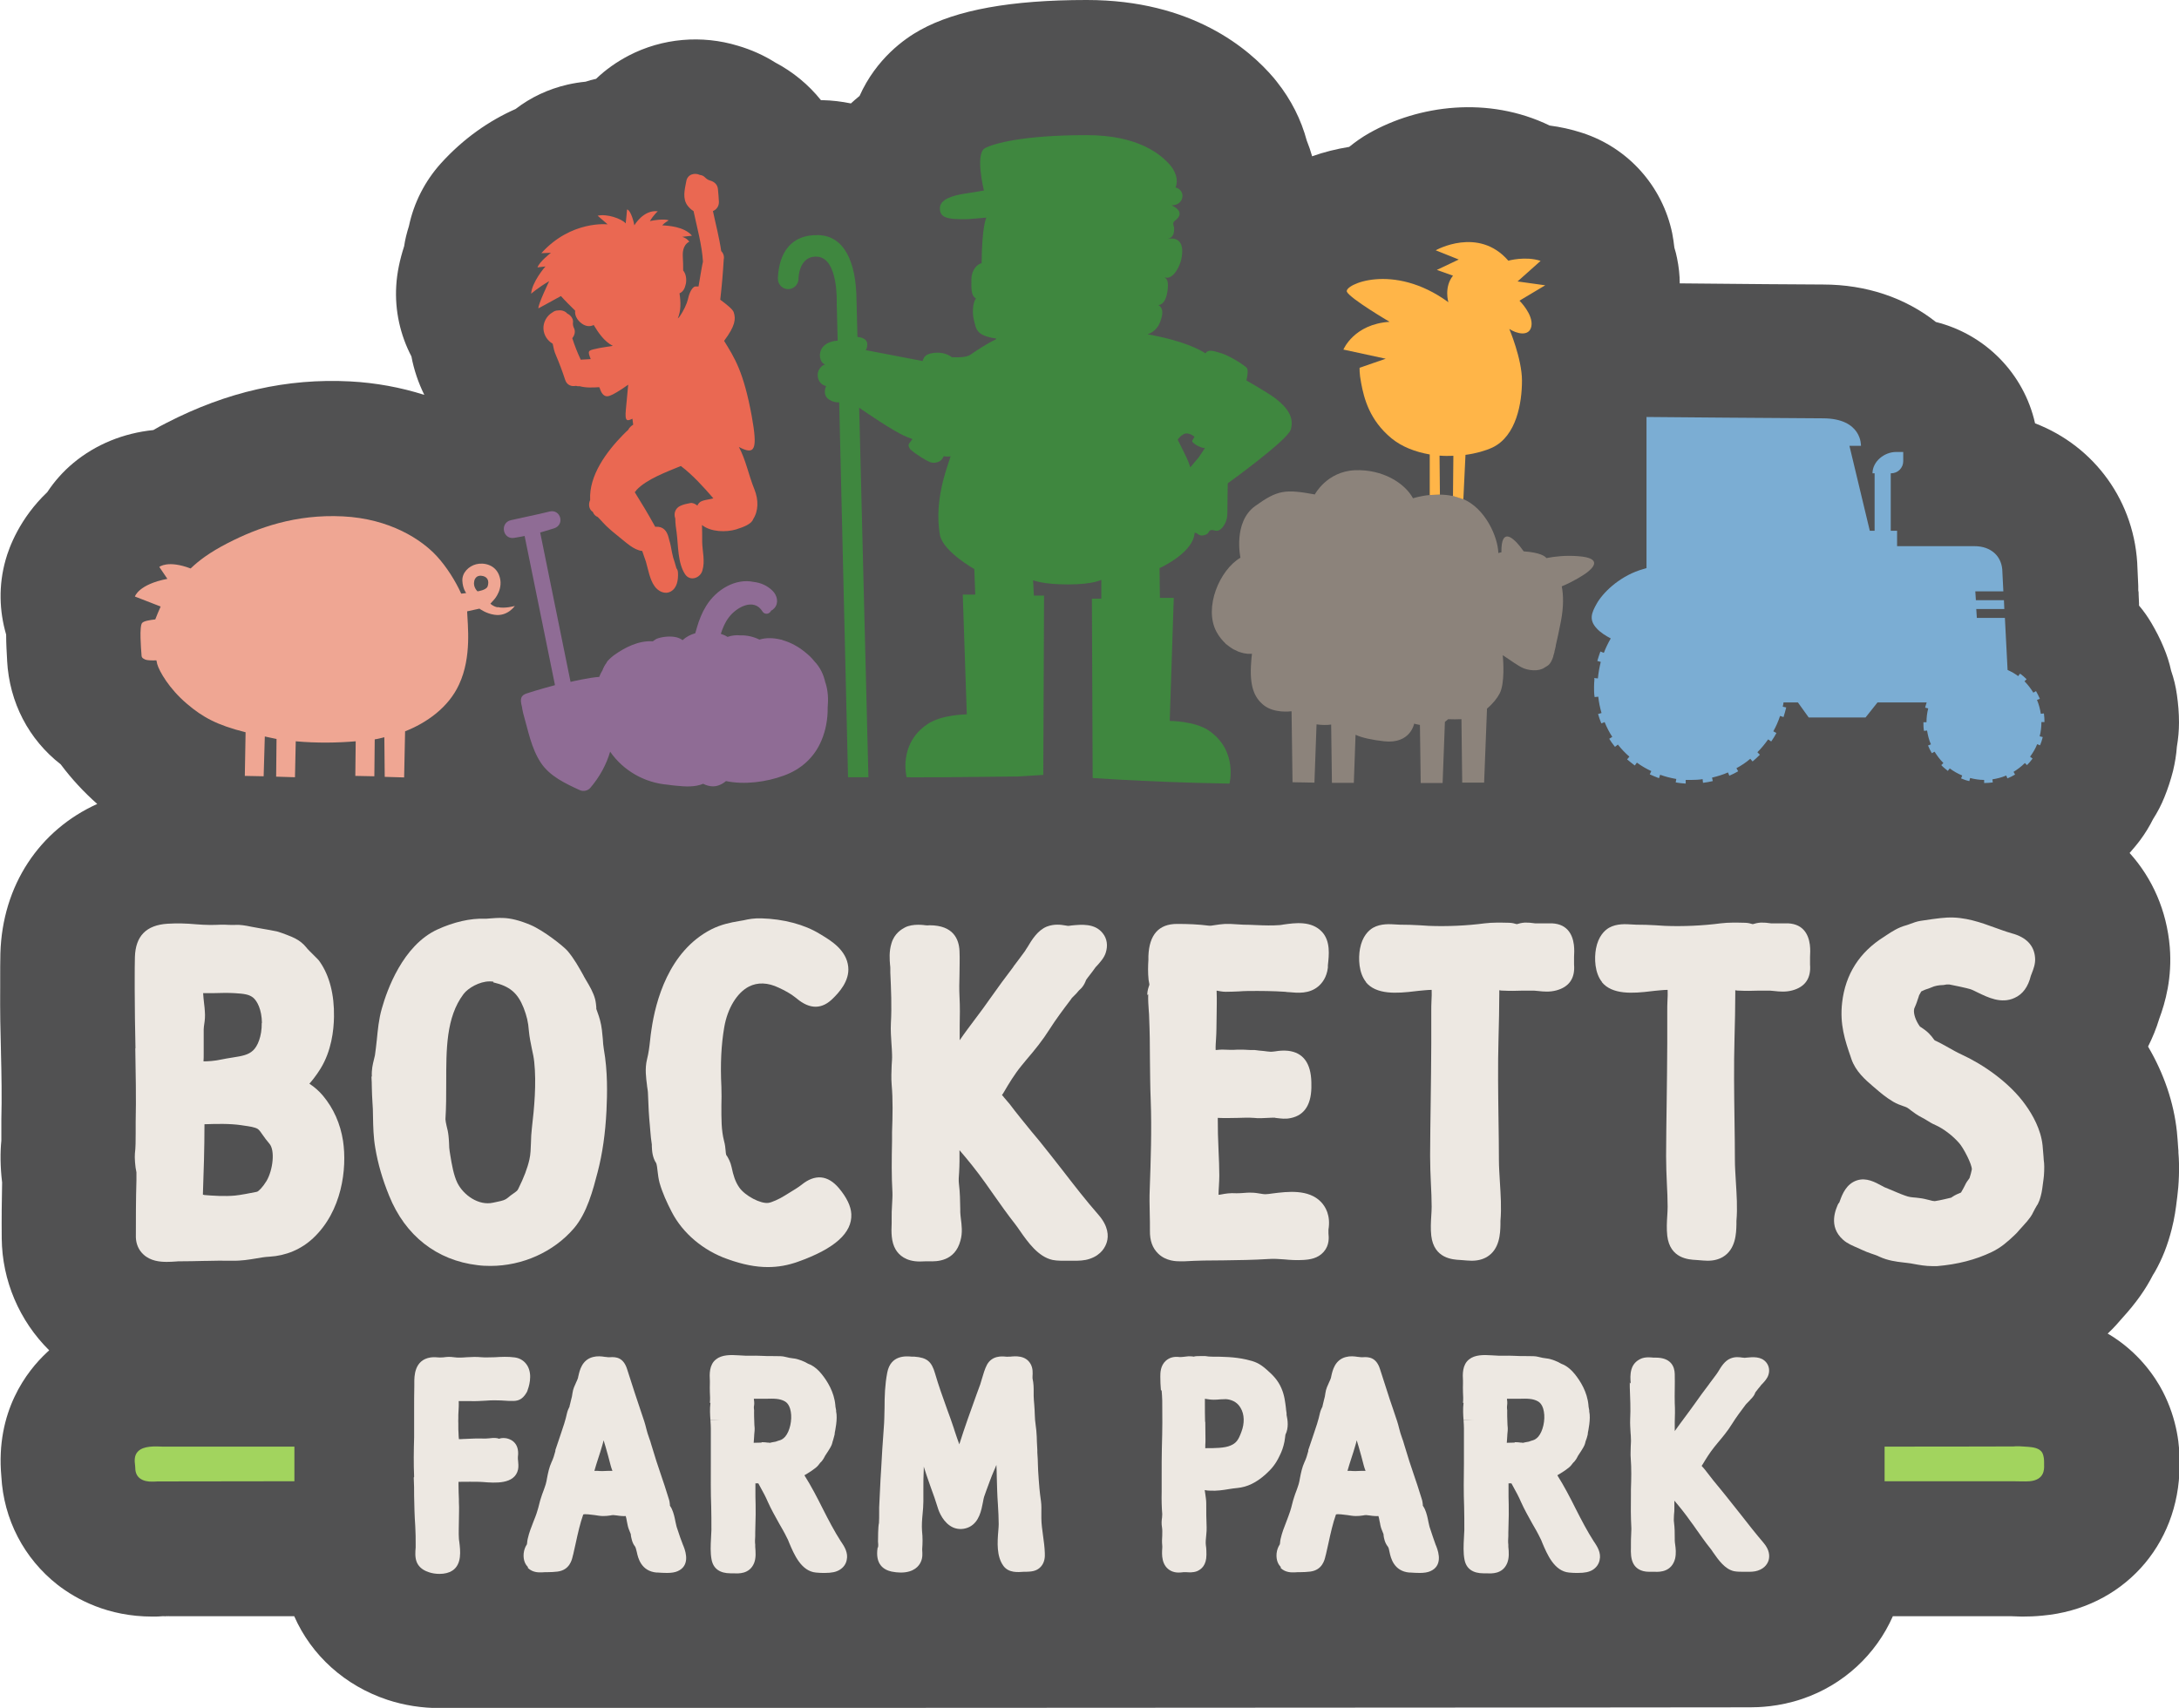
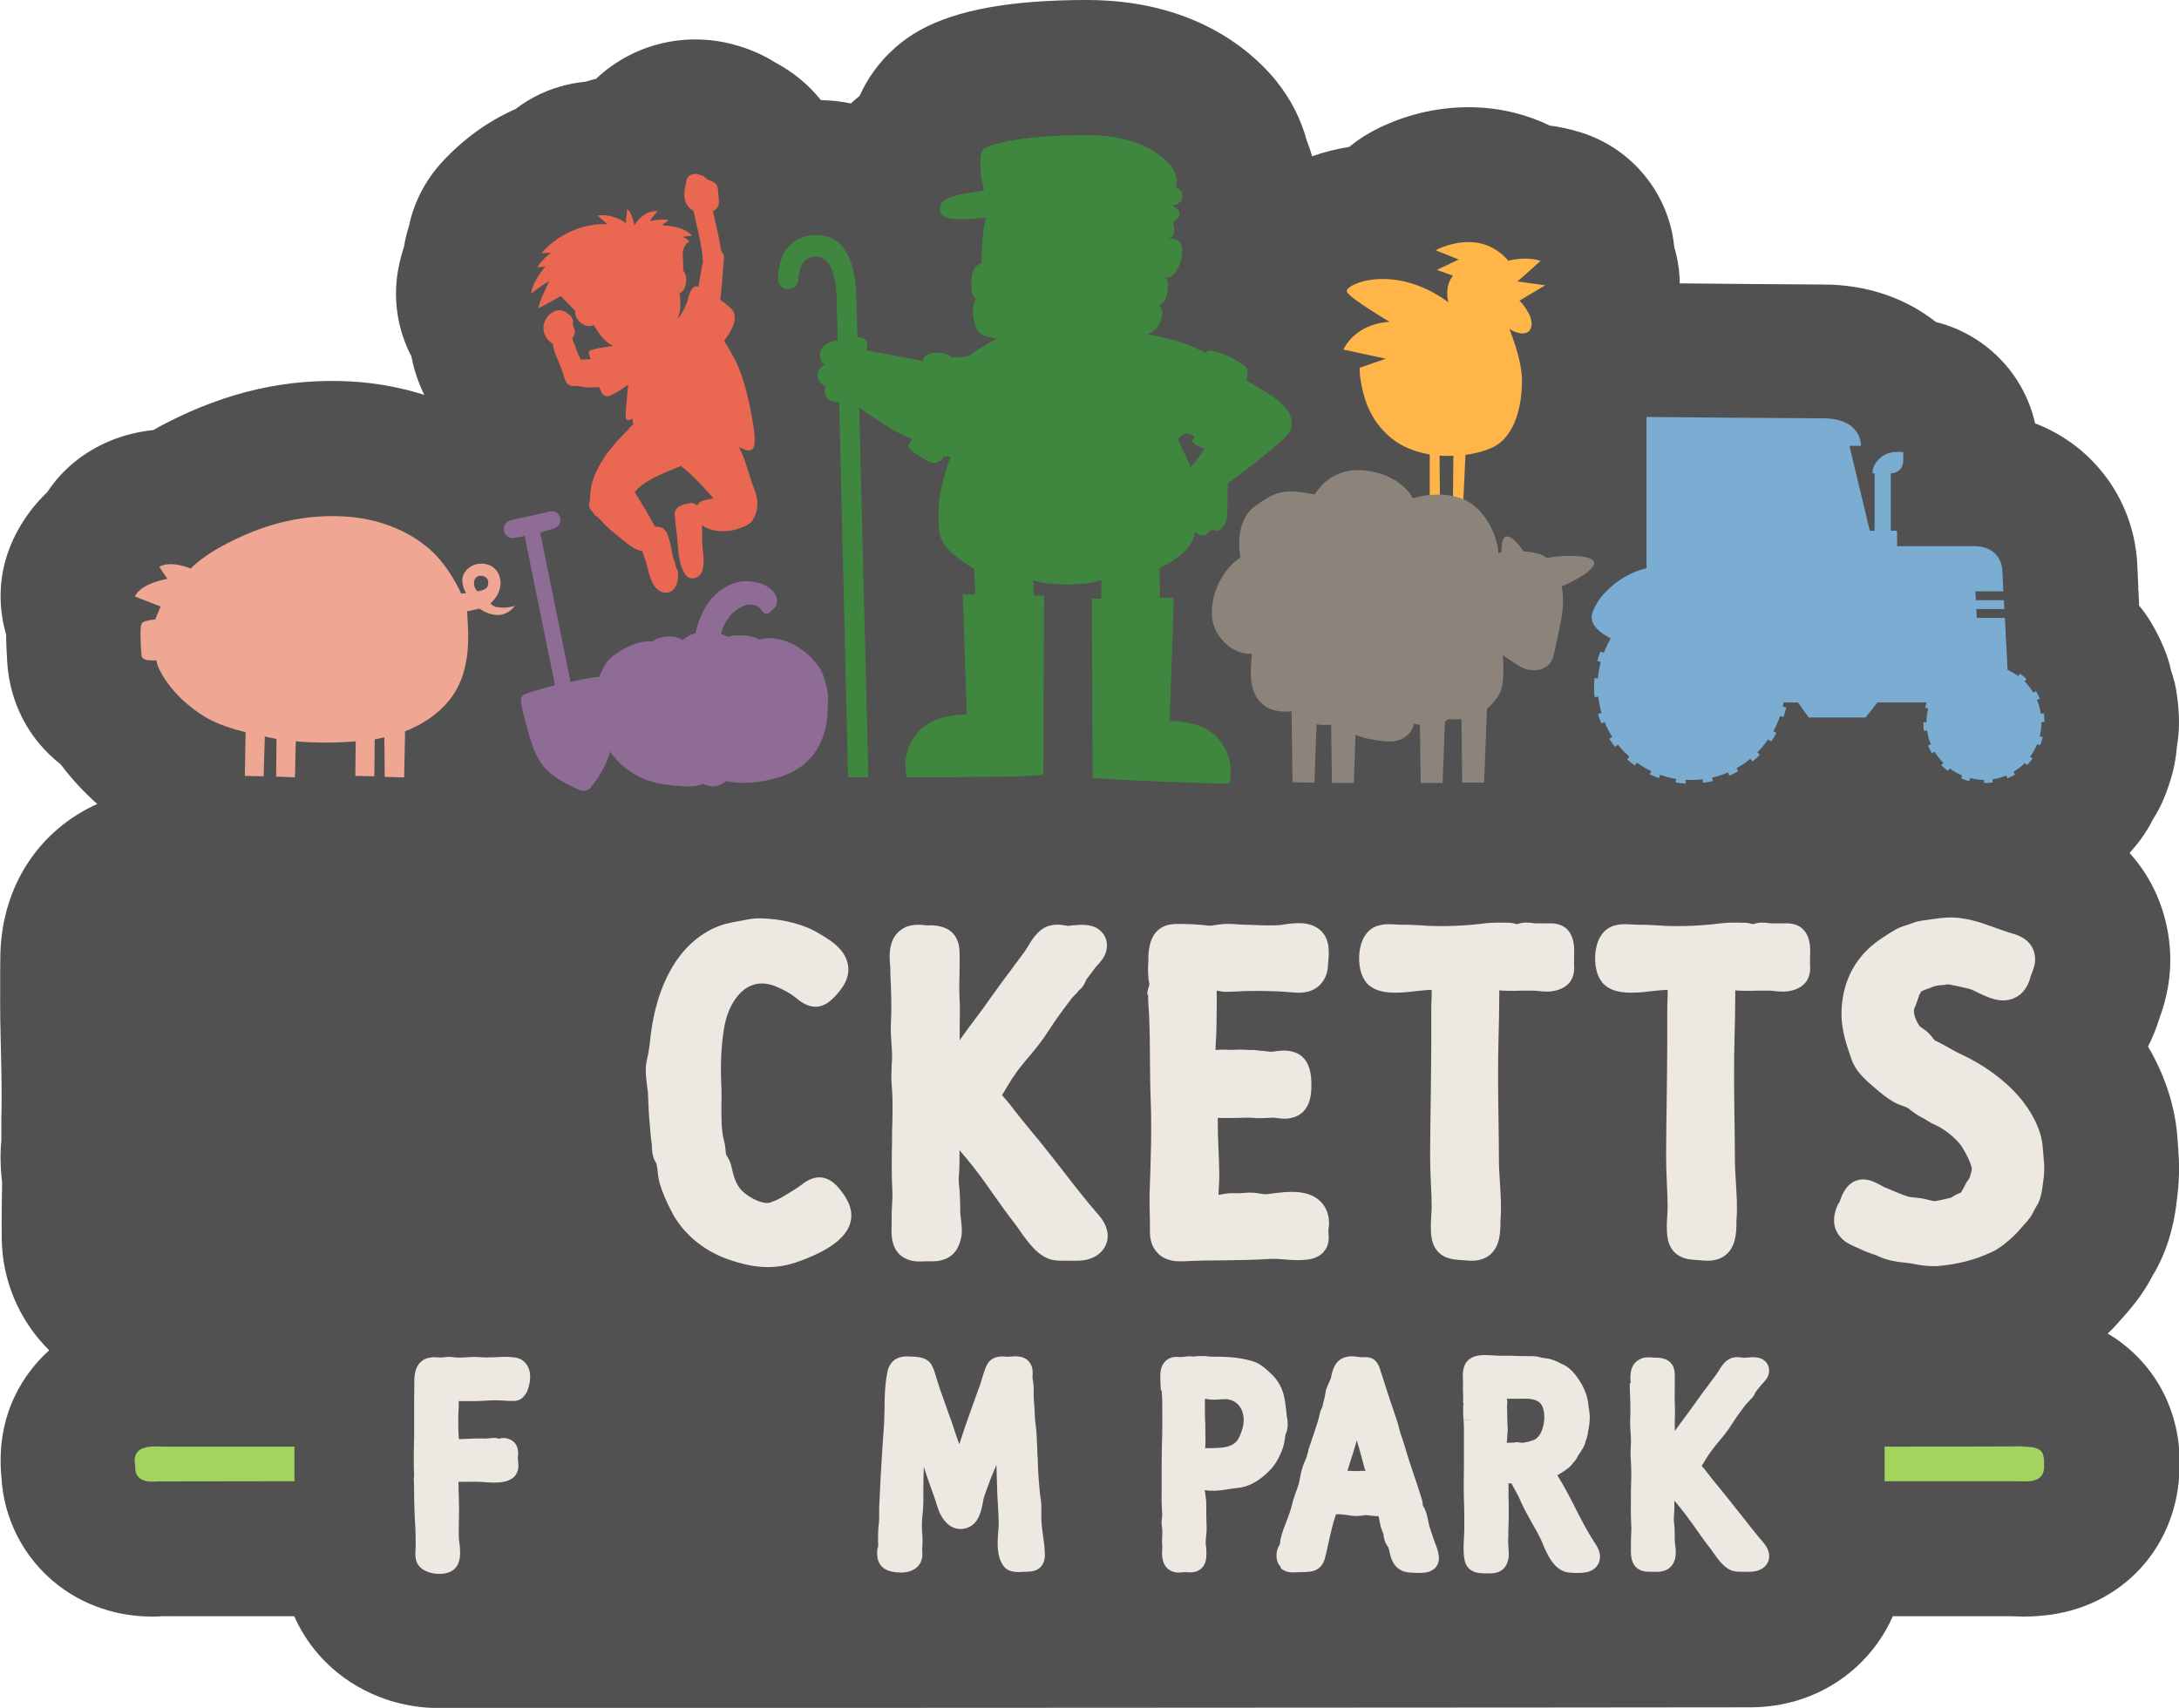
<svg xmlns="http://www.w3.org/2000/svg" width="324" height="254" viewBox="0 0 324 254" fill="none">
  <g clip-path="url(#clip0_300_1298)">
    <path d="M313.37 198.334C313.37 198.334 313.399 198.334 313.427 198.305C314.342 197.448 315.056 196.618 315.57 196.018C317.628 193.759 319.056 191.729 320.142 189.585L320.256 189.414C320.256 189.414 320.314 189.299 320.342 189.271C320.342 189.213 320.399 189.185 320.428 189.128C321.514 187.212 322.314 185.182 322.914 182.809C323.342 181.151 323.542 179.664 323.685 178.435L323.742 178.006C323.971 176.262 324.114 173.631 323.914 171.43C323.914 171.401 323.914 171.373 323.914 171.316C323.914 171.173 323.914 171.001 323.885 170.83C323.828 169.972 323.771 169.114 323.685 168.285C323.228 163.996 321.771 159.679 319.399 155.648C320.056 154.333 320.628 152.96 321.056 151.531C321.971 149.072 323 145.412 322.628 140.838C322.171 135.434 320.056 130.631 316.656 126.857C317.199 126.228 317.742 125.599 318.228 124.941C318.971 123.941 319.599 122.912 320.142 121.825C320.799 120.796 321.371 119.709 321.828 118.566C322.342 117.308 322.771 115.993 323.114 114.649C323.4 113.448 323.6 112.247 323.685 111.046C323.885 109.874 324 108.645 324 107.444C324 106.072 323.885 104.671 323.685 103.298C323.514 102.069 323.228 100.897 322.828 99.753C322.571 98.552 322.199 97.409 321.714 96.265C321.199 95.007 320.571 93.806 319.885 92.634C319.342 91.719 318.742 90.861 318.056 90.061C318.056 89.946 318.056 89.861 318.056 89.746L317.999 88.431C317.999 88.202 317.999 88.002 317.942 87.773C317.942 87.545 317.942 87.345 317.942 87.116L317.828 84.6C317.57 74.622 311.398 66.331 302.598 62.957C300.94 55.552 295.197 49.719 287.854 47.889C283.31 44.287 277.481 42.314 271.081 42.314C268.766 42.314 257.88 42.228 249.765 42.143C249.765 40.913 249.622 39.655 249.364 38.397C249.25 37.854 249.136 37.34 248.964 36.825C248.879 36.11 248.793 35.424 248.65 34.709C247.193 27.676 242.078 21.958 235.249 19.756C233.592 19.213 231.963 18.87 230.42 18.67C221.276 14.238 210.932 15.639 203.56 19.813C202.503 20.414 201.532 21.1 200.617 21.843C198.703 22.158 196.846 22.615 195.103 23.244C194.874 22.444 194.617 21.672 194.302 20.9C193.474 17.812 191.988 14.839 189.873 12.18C189.731 11.979 189.559 11.808 189.416 11.608C185.73 7.262 177.244 0 161.614 0H161.557C150.299 0 142.212 1.487 136.84 4.46C134.497 5.747 130.297 8.72 127.811 14.267C127.354 14.639 126.925 15.01 126.525 15.382C125.125 15.096 123.696 14.924 122.296 14.896H122.068C120.239 12.608 117.924 10.693 115.267 9.292C113.552 8.206 111.667 7.376 109.724 6.805C104.38 5.175 98.494 5.661 93.494 8.263C91.693 9.206 90.065 10.35 88.636 11.722C88.122 11.837 87.579 11.979 87.064 12.151C86.179 12.237 85.293 12.38 84.407 12.58C81.55 13.238 78.921 14.467 76.663 16.211C72.778 17.926 68.949 20.557 65.577 24.273C63.148 26.961 61.519 30.22 60.805 33.623C60.491 34.623 60.233 35.624 60.091 36.625C59.462 38.569 59.033 40.542 58.919 42.486C58.691 46.203 59.519 49.834 61.176 53.007C61.548 55.009 62.205 56.924 63.091 58.725C59.576 57.61 55.862 56.924 52.061 56.724C42.66 56.238 33.745 58.268 24.745 62.9C24.059 63.243 23.43 63.586 22.802 63.958C18.373 64.415 14.258 66.073 10.915 68.847C9.372 70.133 8.086 71.591 7.029 73.192C2.914 77.109 1.343 81.426 0.828 83.285C-0.229 87.03 -0.115 90.861 0.914 94.378C0.914 95.808 1 97.066 1.057 98.152V98.266C1.4 104.499 4.286 109.989 9.029 113.677C10.601 115.792 12.458 117.794 14.458 119.566C5.914 123.426 0.342 131.603 0.057 141.81C0.028 143.039 0.028 144.326 0.028 145.498V146.956C-0 150.216 0.057 153.475 0.142 156.363V156.477C0.228 159.851 0.285 163.31 0.2 166.455C0.2 167.113 0.2 167.799 0.2 168.571C0.2 168.914 0.2 169.286 0.2 169.629C0.028 171.287 0.028 173.517 0.314 175.862C0.257 178.435 0.228 181.265 0.257 184.181C0.314 190.443 2.886 196.447 7.315 200.821C7.2 200.936 7.086 201.021 6.972 201.136C4.029 203.88 -0.686 209.885 0.2 219.577C0.543 225.953 3.543 231.756 8.572 235.702C11.344 237.846 16.03 240.419 22.659 240.419C23.173 240.419 23.687 240.419 24.23 240.362C25.573 240.362 30.288 240.362 43.746 240.362C46.318 246.223 51.318 250.712 57.605 252.799C60.119 253.628 62.748 254.029 65.434 254.029C68.12 254.029 258.822 253.943 259.823 253.914H260.194C261.423 253.914 264.48 253.857 267.995 252.656C274.081 250.598 278.939 246.08 281.453 240.362C295.854 240.362 297.769 240.362 298.34 240.362H298.94C299.426 240.362 299.997 240.419 300.683 240.419C301.569 240.419 302.598 240.391 303.712 240.276C315.513 239.219 324.028 229.927 324.085 218.004C324.171 215.145 323.742 211.114 321.571 206.911C320.514 204.881 318.056 201.079 313.456 198.362M24.488 240.362C24.659 240.362 24.802 240.362 24.973 240.334C25.03 240.334 25.059 240.334 25.116 240.334C25.03 240.334 24.83 240.334 24.488 240.391" fill="#3E3E40" fill-opacity="0.9" />
-     <path d="M20.145 155.934C20.087 153.017 20.03 150.044 20.03 147.099V145.584C20.03 144.526 20.03 143.44 20.059 142.353C20.145 139.208 21.745 137.578 24.916 137.378C26.317 137.293 27.602 137.321 29.203 137.464C30.546 137.578 31.746 137.578 32.831 137.521C33.26 137.521 33.66 137.521 34.06 137.55C34.489 137.55 34.832 137.578 35.117 137.55C35.603 137.521 36.375 137.607 37.432 137.836L39.003 138.122C39.718 138.236 40.461 138.379 41.175 138.522C41.832 138.694 43.518 139.351 43.861 139.551C44.547 139.894 45.09 140.352 45.49 140.838C45.718 141.152 46.29 141.696 46.633 142.039C47.118 142.525 47.376 142.753 47.576 143.068C49.004 145.126 49.719 147.957 49.661 151.216C49.633 153.303 49.261 156.305 47.69 158.879C47.633 158.964 46.975 160.079 46.004 161.166C46.776 161.68 47.433 162.252 48.033 162.967C49.604 164.854 50.604 167.113 51.004 169.657C51.633 173.832 50.833 180.15 46.547 184.153C44.775 185.811 42.518 186.755 40.061 186.897C39.403 186.926 38.746 187.04 38.089 187.155C37.06 187.326 35.889 187.526 34.546 187.498C33.203 187.469 31.746 187.498 30.488 187.526H30.317C29.117 187.555 27.888 187.584 26.688 187.584C26.602 187.584 26.374 187.584 26.145 187.612C25.745 187.641 25.259 187.669 24.802 187.669C23.802 187.669 22.373 187.555 21.316 186.554C20.602 185.897 20.23 184.982 20.202 184.01C20.202 181.179 20.202 178.32 20.287 175.547V174.346C20.087 173.517 20.002 172.087 20.059 171.573C20.173 170.658 20.173 169.6 20.173 168.571C20.173 168.028 20.173 167.484 20.173 166.941C20.259 163.282 20.173 159.508 20.116 155.877M38.946 152.103C38.918 150.13 38.232 148.872 37.66 148.386C37.032 147.871 36.26 147.785 34.832 147.7C33.86 147.642 32.803 147.671 31.774 147.7C31.26 147.7 30.745 147.7 30.203 147.7C30.231 148.214 30.288 148.729 30.346 149.243C30.403 149.644 30.431 150.015 30.46 150.416C30.517 151.102 30.46 151.759 30.374 152.274C30.346 152.531 30.288 152.789 30.288 153.075C30.288 153.475 30.288 153.904 30.288 154.333C30.288 155.219 30.288 155.991 30.288 156.763C30.288 157.077 30.288 157.42 30.26 157.792C30.26 157.792 30.26 157.821 30.26 157.849C30.917 157.849 31.917 157.792 32.946 157.563C33.489 157.449 34.032 157.363 34.574 157.277C36.06 157.049 36.917 156.877 37.603 156.248C38.289 155.648 38.946 154.132 38.918 152.16M30.346 177.72C31.603 177.834 33.431 177.949 34.946 177.806C35.66 177.748 37.403 177.405 37.975 177.291L38.232 177.234C38.461 177.148 39.06 176.576 39.632 175.633C40.575 174.032 40.946 171.058 40.032 170.058C39.661 169.629 39.346 169.2 39.089 168.828C38.803 168.399 38.546 168.056 38.346 167.913C37.918 167.627 37.06 167.513 36.26 167.399L35.889 167.341C34.117 167.084 32.231 167.141 30.403 167.198C30.403 170.801 30.288 174.346 30.174 177.463C30.174 177.548 30.174 177.634 30.174 177.691C30.231 177.691 30.26 177.691 30.317 177.691" fill="#EDE8E2" />
-     <path d="M55.291 160.108C55.233 159.05 55.433 158.278 55.576 157.678C55.633 157.421 55.691 157.22 55.748 156.963C55.862 156.191 55.948 155.391 56.033 154.619C56.176 153.189 56.319 151.56 56.776 149.987C57.548 147.242 59.891 140.609 65.034 138.236C67.463 137.121 69.978 136.549 72.064 136.635C72.206 136.635 72.406 136.635 72.635 136.607C73.349 136.549 74.064 136.492 74.778 136.521C75.95 136.549 77.293 136.892 78.864 137.55C80.836 138.379 83.779 140.724 84.379 141.41C85.379 142.582 86.093 143.897 86.751 145.069L86.836 145.241C86.922 145.413 87.036 145.584 87.15 145.784C87.665 146.642 88.236 147.614 88.493 148.615C88.608 149.072 88.636 149.501 88.665 149.787C88.665 149.901 88.665 149.987 88.665 150.044C88.722 150.187 88.779 150.359 88.836 150.53C88.979 150.902 89.094 151.274 89.208 151.674C89.494 152.703 89.551 153.675 89.636 154.533C89.665 155.019 89.694 155.505 89.779 155.991C90.379 159.365 90.294 162.681 90.179 165.169C90.008 168.6 89.579 171.573 88.865 174.318C88.179 176.948 87.293 180.408 85.322 182.695C82.322 186.183 77.692 188.27 72.921 188.27C72.292 188.27 71.635 188.241 71.006 188.156C64.948 187.441 60.262 183.781 57.862 177.834C56.862 175.376 56.205 173.117 55.805 170.744C55.519 169.114 55.491 167.542 55.462 166.026C55.462 165.312 55.433 164.568 55.376 163.854C55.319 163.196 55.319 162.51 55.291 161.852C55.291 161.223 55.262 160.651 55.233 160.108M73.378 146.013C73.206 145.956 72.978 145.956 72.778 145.956C71.32 145.956 69.606 146.928 68.92 147.843C66.32 151.302 66.349 156.048 66.349 161.08C66.349 162.853 66.349 164.683 66.234 166.455C66.234 166.655 66.32 167.056 66.406 167.456C66.52 167.885 66.634 168.371 66.692 168.943C66.749 169.343 66.749 169.743 66.777 170.143C66.777 170.515 66.806 170.887 66.863 171.23L66.949 171.773C67.177 173.203 67.463 174.804 68.006 175.919C68.92 177.749 71.178 179.35 73.321 178.864L73.864 178.749C74.835 178.549 75.092 178.463 75.492 178.149C75.778 177.892 76.064 177.691 76.35 177.491C76.864 177.12 76.921 177.091 77.064 176.805C77.892 175.147 78.435 173.717 78.721 172.431C78.893 171.687 78.921 170.83 78.95 169.943C78.95 169.257 79.007 168.485 79.093 167.713C79.436 164.826 79.778 161.109 79.436 157.935C79.378 157.335 79.236 156.649 79.093 156.02C78.921 155.191 78.721 154.218 78.635 153.275C78.55 152.017 78.321 151.102 77.864 149.901C76.978 147.671 75.807 146.67 73.349 146.099" fill="#EDE8E2" />
    <path d="M96.208 161.423C96.066 160.308 95.865 158.936 96.208 157.535C96.437 156.649 96.551 155.762 96.666 154.704C96.723 154.161 96.78 153.647 96.866 153.132C97.466 148.958 99.409 141.467 105.781 138.208C107.209 137.493 108.552 137.207 109.924 136.978C110.152 136.95 110.381 136.892 110.581 136.864C111.324 136.692 112.095 136.549 113.21 136.578C116.467 136.664 119.639 137.493 121.896 138.894L122.182 139.065C123.554 139.894 125.868 141.295 126.125 143.783C126.354 145.927 124.668 147.671 123.925 148.414C122.268 150.13 120.439 150.158 118.467 148.5L118.325 148.386C117.553 147.757 116.667 147.299 115.81 146.899C114.153 146.099 112.638 146.07 111.353 146.728C109.581 147.642 108.181 149.958 107.695 152.732C107.238 155.391 107.095 158.25 107.266 161.652C107.295 162.595 107.295 163.539 107.266 164.454C107.266 166.398 107.238 168.056 107.667 169.715C107.809 170.229 107.867 170.744 107.895 171.144C107.895 171.344 107.952 171.659 107.981 171.744C107.981 171.802 108.038 171.859 108.095 171.916C108.295 172.259 108.609 172.774 108.781 173.574C109.038 174.804 109.324 175.747 109.924 176.605C110.781 177.834 113.096 179.064 114.267 178.892C114.724 178.835 115.896 178.32 116.696 177.806C116.953 177.663 117.21 177.491 117.439 177.348C118.096 176.948 118.667 176.605 119.182 176.205C121.182 174.575 123.096 174.747 124.754 176.719C125.897 178.092 126.525 179.378 126.582 180.55C126.725 183.352 124.125 185.697 118.667 187.641C117.153 188.184 115.696 188.441 114.181 188.441C112.353 188.441 110.467 188.07 108.209 187.269C104.552 185.983 101.523 183.409 99.894 180.265C99.18 178.892 98.494 177.405 98.066 175.89C97.923 175.347 97.837 174.746 97.78 174.203C97.751 173.832 97.666 173.231 97.58 173.002C97.008 172.145 96.951 171.173 96.923 170.515C96.923 170.401 96.923 170.315 96.923 170.229C96.808 169.543 96.751 168.857 96.694 168.171L96.637 167.484C96.494 165.998 96.408 164.568 96.351 162.71C96.351 162.31 96.266 161.909 96.208 161.48" fill="#EDE8E2" />
    <path d="M132.355 143.64C132.269 142.668 132.183 141.495 132.555 140.295C132.983 138.808 134.098 138.179 134.526 137.95C135.726 137.293 137.584 137.607 137.612 137.607C137.812 137.636 138.012 137.636 138.212 137.607C141.755 137.607 142.584 139.666 142.67 141.41C142.727 142.61 142.67 143.811 142.67 144.955C142.641 146.041 142.613 147.156 142.67 148.186C142.755 149.701 142.727 151.245 142.698 152.617C142.698 153.303 142.698 154.018 142.698 154.704C143.441 153.618 144.241 152.56 145.013 151.531C145.784 150.501 146.584 149.444 147.327 148.357C148.413 146.813 149.527 145.298 150.642 143.84L150.728 143.697C151.299 142.954 151.871 142.182 152.413 141.438C152.499 141.295 152.613 141.095 152.756 140.895C153.442 139.751 154.271 138.379 155.642 137.807C156.757 137.378 157.757 137.521 158.414 137.636C158.557 137.636 158.671 137.693 158.757 137.693H158.785C158.785 137.693 159.1 137.693 159.328 137.636C160.786 137.493 162.786 137.293 163.957 138.779C164.615 139.58 164.757 140.638 164.414 141.696C164.157 142.496 163.557 143.125 163.072 143.668C162.957 143.783 162.843 143.897 162.786 144.011C162.614 144.269 162.357 144.583 162.1 144.926C161.9 145.184 161.586 145.584 161.5 145.727C161.357 146.099 161.186 146.499 160.843 146.899C160.843 146.899 160.728 147.013 160.586 147.156C160.528 147.214 160.414 147.299 160.357 147.385C160.243 147.557 159.957 147.843 159.7 148.1C159.585 148.214 159.471 148.329 159.385 148.414L159.185 148.7C158.1 150.13 156.985 151.617 156.042 153.103C155.014 154.733 153.899 156.105 152.699 157.506L151.899 158.478C150.842 159.765 149.985 161.194 149.27 162.424C149.185 162.567 149.099 162.71 148.985 162.853C149.099 162.967 149.213 163.11 149.299 163.224C149.613 163.596 149.899 163.911 150.128 164.196C151.156 165.569 152.271 166.913 153.356 168.256L154.528 169.657C155.699 171.115 156.871 172.602 157.985 174.032C159.728 176.29 161.5 178.578 163.357 180.693C164.815 182.38 164.843 183.81 164.586 184.696C164.386 185.382 163.814 186.612 162.043 187.212C161.214 187.498 160.386 187.498 159.671 187.498H158.928C158.071 187.498 157.242 187.526 156.528 187.384C154.385 186.926 152.842 184.753 151.613 182.981C151.356 182.637 151.156 182.294 150.956 182.066C149.813 180.608 148.756 179.121 147.756 177.691C147.356 177.119 146.927 176.519 146.527 175.947C145.27 174.175 143.956 172.545 142.67 171.058C142.67 171.573 142.67 172.116 142.67 172.659C142.67 173.203 142.641 173.774 142.613 174.346C142.555 174.975 142.527 175.604 142.584 176.033C142.755 177.405 142.755 178.578 142.784 179.836V180.264C142.784 180.579 142.841 180.865 142.87 181.208C142.984 182.151 143.155 183.295 142.813 184.496C141.984 187.641 139.241 187.612 138.184 187.584H137.955C137.955 187.584 137.755 187.584 137.641 187.584C137.384 187.584 137.069 187.612 136.783 187.612C134.669 187.612 133.669 186.64 133.183 185.84C132.497 184.696 132.526 183.209 132.583 181.923C132.583 181.665 132.583 181.465 132.583 181.322C132.583 180.579 132.583 179.864 132.64 179.207C132.669 178.52 132.726 177.891 132.697 177.32C132.555 174.889 132.583 172.516 132.64 169.657V168.399C132.726 165.998 132.783 163.539 132.583 161.309C132.497 160.28 132.555 159.307 132.583 158.45C132.612 157.935 132.669 157.392 132.64 156.82C132.64 156.305 132.583 155.762 132.555 155.248C132.497 154.275 132.412 153.246 132.469 152.16C132.612 149.73 132.497 147.156 132.383 144.64V144.183C132.383 143.983 132.383 143.783 132.355 143.554" fill="#EDE8E2" />
    <path d="M170.586 147.986C170.586 147.328 170.786 146.813 170.901 146.47C170.901 146.442 170.901 146.385 170.901 146.356C170.844 146.099 170.815 145.841 170.786 145.727C170.672 144.64 170.701 143.611 170.758 142.753C170.758 142.553 170.758 142.382 170.758 142.21C170.872 139.008 172.301 137.407 175.015 137.407C176.616 137.407 178.159 137.464 179.73 137.664C179.93 137.693 180.216 137.664 180.673 137.579C181.073 137.521 181.587 137.436 182.159 137.407C182.759 137.407 183.33 137.407 183.902 137.464C184.216 137.464 184.559 137.521 184.873 137.521C185.502 137.521 186.159 137.55 186.788 137.579C187.988 137.636 189.245 137.664 190.302 137.579C190.445 137.579 190.645 137.521 190.874 137.493C192.531 137.264 195.017 136.892 196.589 138.608C197.846 139.98 197.617 142.039 197.446 143.554V143.897C197.274 145.355 196.589 146.213 196.017 146.699C194.646 147.843 192.96 147.671 191.703 147.557C191.474 147.557 191.274 147.528 191.103 147.5C189.359 147.385 187.502 147.357 185.445 147.385C185.045 147.385 184.645 147.414 184.245 147.442C183.588 147.471 182.902 147.5 182.245 147.5C181.73 147.5 181.273 147.385 180.902 147.328C180.902 147.385 180.902 147.414 180.902 147.442C180.959 148.758 180.902 149.958 180.902 151.102C180.902 151.76 180.873 152.417 180.873 153.046C180.873 153.475 180.844 153.961 180.816 154.476C180.787 154.99 180.73 155.648 180.759 156.163C181.13 156.134 181.587 156.077 182.045 156.105C182.73 156.134 183.245 156.163 183.988 156.105C184.645 156.105 185.359 156.105 185.988 156.163H186.588C187.016 156.22 187.474 156.277 187.902 156.305C188.245 156.363 188.617 156.391 188.959 156.42C189.102 156.42 189.36 156.391 189.588 156.363C190.131 156.277 190.817 156.191 191.531 156.277C193.76 156.534 194.931 158.107 194.989 160.966V161.223C195.074 164.139 194.046 165.855 191.903 166.284C191.131 166.455 190.417 166.341 189.902 166.284C189.76 166.284 189.645 166.255 189.56 166.226C189.217 166.226 188.817 166.226 188.474 166.255C187.817 166.284 187.159 166.341 186.445 166.255C185.673 166.198 184.902 166.226 184.045 166.255C183.159 166.255 182.187 166.312 181.187 166.255C181.159 166.255 181.102 166.255 181.073 166.255C181.073 167.828 181.102 169.457 181.187 171.058C181.245 172.402 181.302 173.66 181.302 174.832C181.302 175.318 181.273 175.833 181.245 176.348C181.216 176.805 181.187 177.291 181.187 177.691C181.302 177.691 181.445 177.663 181.616 177.634C182.187 177.52 182.902 177.405 183.816 177.463C184.045 177.463 184.359 177.463 184.673 177.434C185.159 177.405 185.616 177.348 186.131 177.377C186.616 177.377 187.016 177.463 187.416 177.52C187.731 177.577 187.959 177.606 188.131 177.606C188.445 177.606 188.817 177.548 189.217 177.491C191.474 177.205 194.56 176.834 196.417 178.749C197.103 179.464 197.875 180.779 197.532 182.866C197.532 183.038 197.532 183.209 197.532 183.438C197.589 184.01 197.703 185.182 196.817 186.183C195.96 187.155 194.789 187.326 193.76 187.384C192.76 187.441 191.817 187.384 190.96 187.298C190.188 187.241 189.36 187.183 188.617 187.241C186.388 187.384 184.13 187.412 181.959 187.441C179.987 187.441 177.987 187.469 176.101 187.584C175.873 187.584 175.673 187.584 175.473 187.584C174.958 187.584 173.387 187.584 172.215 186.44C171.358 185.611 170.958 184.496 170.986 183.009C170.986 182.152 170.986 181.294 170.958 180.465C170.929 179.264 170.901 178.063 170.958 176.834C171.101 172.717 171.272 168.028 171.101 163.568C171.015 161.538 171.015 159.479 170.986 157.478C170.986 155.419 170.958 153.361 170.872 151.359C170.872 151.016 170.844 150.673 170.815 150.33C170.758 149.529 170.701 148.7 170.729 147.871" fill="#EDE8E2" />
    <path d="M203.132 146.07C202.018 144.698 201.961 142.525 202.218 141.095C202.561 139.265 203.475 138.379 204.161 137.979C205.332 137.321 206.675 137.436 207.647 137.493C207.875 137.493 208.047 137.521 208.19 137.521C209.19 137.521 210.161 137.55 211.076 137.607C211.562 137.636 211.99 137.664 212.447 137.693C215.105 137.807 218.162 137.664 220.762 137.321C221.934 137.178 223.134 137.207 224.334 137.235C224.82 137.235 225.22 137.35 225.506 137.436C225.506 137.436 225.534 137.436 225.563 137.436C225.849 137.35 226.249 137.235 226.763 137.207C227.277 137.207 227.677 137.235 228.02 137.293C228.106 137.293 228.163 137.321 228.249 137.321C228.563 137.321 228.934 137.321 229.306 137.321H229.935C229.935 137.321 230.192 137.321 230.277 137.321C232.992 137.207 233.821 138.951 234.021 140.495C234.106 141.181 234.078 141.81 234.049 142.325C234.049 142.582 234.049 142.839 234.049 143.096C234.049 143.211 234.049 143.325 234.049 143.44C234.221 145.469 233.335 146.785 231.392 147.299C230.42 147.557 229.477 147.471 228.734 147.385C228.506 147.385 228.306 147.328 228.106 147.328C227.592 147.328 227.077 147.328 226.563 147.328H226.391C225.448 147.356 224.534 147.385 223.563 147.328C223.363 147.328 223.163 147.328 222.934 147.271C222.934 147.442 222.934 147.585 222.934 147.757C222.934 149.901 222.877 152.188 222.82 154.361C222.705 158.478 222.763 162.653 222.82 166.712C222.848 168.657 222.877 170.601 222.877 172.516C222.877 173.546 222.963 174.689 223.02 175.747C223.134 177.663 223.277 179.607 223.105 181.58C223.105 181.723 223.105 181.894 223.105 182.094C223.077 183.467 222.991 185.782 221.105 186.926C220.477 187.298 219.734 187.498 218.819 187.498C218.362 187.498 217.905 187.441 217.476 187.412C217.333 187.412 217.191 187.384 217.105 187.384C216.019 187.326 213.219 187.183 212.819 183.781C212.704 182.752 212.762 181.723 212.819 180.808C212.847 180.35 212.876 179.893 212.876 179.464C212.876 178.32 212.819 177.148 212.762 176.004C212.704 174.746 212.647 173.317 212.647 171.945C212.647 169.286 212.704 166.541 212.733 163.882C212.762 160.966 212.819 158.021 212.819 155.133C212.819 153.389 212.819 151.817 212.819 150.33C212.819 149.901 212.819 149.415 212.847 148.9C212.876 148.3 212.905 147.7 212.876 147.214C212.247 147.214 211.333 147.328 210.961 147.356L210.447 147.414C207.675 147.757 204.618 147.957 203.075 146.041" fill="#EDE8E2" />
    <path d="M238.221 146.07C237.107 144.698 237.05 142.525 237.307 141.095C237.65 139.265 238.564 138.379 239.25 137.979C240.421 137.321 241.764 137.436 242.736 137.493C242.964 137.493 243.136 137.521 243.279 137.521C244.279 137.521 245.25 137.55 246.165 137.607C246.65 137.636 247.079 137.664 247.536 137.693C250.194 137.807 253.251 137.664 255.851 137.321C257.023 137.178 258.223 137.207 259.423 137.235C259.909 137.235 260.309 137.35 260.594 137.436C260.594 137.436 260.623 137.436 260.652 137.436C260.937 137.35 261.337 137.235 261.852 137.207C262.366 137.207 262.766 137.235 263.109 137.293C263.195 137.293 263.252 137.321 263.338 137.321C263.652 137.321 264.023 137.321 264.395 137.321H265.023C265.023 137.321 265.281 137.321 265.366 137.321C268.081 137.207 268.909 138.951 269.11 140.495C269.195 141.181 269.167 141.81 269.138 142.325C269.138 142.582 269.138 142.839 269.138 143.096C269.138 143.211 269.138 143.325 269.138 143.44C269.31 145.469 268.424 146.785 266.481 147.299C265.509 147.557 264.566 147.471 263.823 147.385C263.595 147.385 263.395 147.328 263.195 147.328C262.68 147.328 262.166 147.328 261.652 147.328H261.48C260.537 147.356 259.623 147.385 258.651 147.328C258.451 147.328 258.251 147.328 258.023 147.271C258.023 147.442 258.023 147.585 258.023 147.757C258.023 149.901 257.966 152.188 257.909 154.361C257.794 158.478 257.851 162.653 257.909 166.712C257.937 168.657 257.966 170.601 257.966 172.516C257.966 173.546 258.051 174.689 258.109 175.747C258.223 177.663 258.366 179.607 258.194 181.58C258.194 181.723 258.194 181.894 258.194 182.094C258.166 183.467 258.08 185.782 256.194 186.926C255.565 187.298 254.823 187.498 253.908 187.498C253.451 187.498 252.994 187.441 252.565 187.412C252.422 187.412 252.279 187.384 252.194 187.384C251.108 187.326 248.308 187.183 247.908 183.781C247.793 182.752 247.85 181.723 247.908 180.808C247.936 180.35 247.965 179.893 247.965 179.464C247.965 178.32 247.908 177.148 247.85 176.004C247.793 174.746 247.736 173.317 247.736 171.945C247.736 169.286 247.793 166.541 247.822 163.882C247.85 160.966 247.908 158.021 247.908 155.133C247.908 153.389 247.908 151.817 247.908 150.33C247.908 149.901 247.908 149.415 247.936 148.9C247.965 148.3 247.993 147.7 247.965 147.214C247.336 147.214 246.422 147.328 246.05 147.356L245.536 147.414C242.764 147.757 239.707 147.957 238.164 146.041" fill="#EDE8E2" />
    <path d="M273.395 179.007L273.51 178.778C273.51 178.778 273.567 178.635 273.596 178.549C273.938 177.606 274.538 176.062 276.11 175.547C277.51 175.09 278.796 175.804 279.853 176.376C279.996 176.433 280.11 176.519 280.168 176.548L280.996 176.891C281.768 177.205 282.511 177.548 283.254 177.806C283.854 178.034 284.225 178.063 284.939 178.12L285.397 178.177C285.968 178.235 286.454 178.378 286.825 178.463C287.197 178.578 287.511 178.635 287.682 178.635C288.111 178.578 288.625 178.463 289.14 178.349C289.454 178.263 289.768 178.206 290.111 178.12C290.168 178.092 290.226 178.063 290.283 178.006C290.711 177.72 291.169 177.52 291.597 177.348C291.597 177.32 291.654 177.234 291.654 177.234C291.826 176.948 291.969 176.691 292.14 176.348C292.34 175.89 292.597 175.547 292.797 175.29L292.854 175.204C292.969 174.889 293.14 174.232 293.197 173.917C293.226 173.174 291.969 170.744 291.311 170C290.34 168.885 288.94 167.828 287.768 167.313C287.225 167.084 286.797 166.798 286.425 166.57C286.197 166.427 285.997 166.312 285.768 166.198C285.082 165.855 284.568 165.455 284.139 165.14C283.939 164.968 283.739 164.826 283.539 164.711C283.454 164.654 283.196 164.568 283.025 164.511C282.596 164.368 282.053 164.168 281.51 163.853C280.482 163.253 279.567 162.481 278.91 161.909L278.539 161.595C277.367 160.594 275.91 159.336 275.281 157.478L275.196 157.22C274.338 154.733 273.538 152.36 273.91 149.101C274.396 144.898 276.481 141.61 280.139 139.323L280.568 139.037C281.31 138.551 282.253 137.922 283.454 137.607C283.625 137.55 283.825 137.493 284.025 137.407C284.482 137.235 285.025 137.035 285.568 136.95C285.882 136.892 288.568 136.492 289.483 136.464C292.14 136.321 294.569 137.207 296.683 137.979C297.512 138.265 298.226 138.551 298.969 138.751L299.141 138.808C301.284 139.38 302.455 140.609 302.598 142.41C302.684 143.325 302.341 144.154 302.112 144.755C302.055 144.898 301.998 145.041 301.969 145.127C301.569 146.756 300.769 147.871 299.541 148.414C297.569 149.329 295.569 148.329 294.083 147.614C293.654 147.414 293.312 147.214 292.94 147.099C292.597 146.985 290.254 146.47 289.854 146.413C289.768 146.413 289.597 146.413 289.454 146.413C289.197 146.47 288.825 146.527 288.425 146.527C288.254 146.527 287.74 146.642 287.568 146.699C287.368 146.785 287.082 146.899 286.768 147.014C286.597 147.071 286.425 147.128 286.254 147.185C286.054 147.271 285.797 147.385 285.682 147.442C285.597 147.614 285.454 147.814 285.425 147.9C285.425 147.9 285.397 147.957 285.368 147.986C285.282 148.3 285.197 148.5 285.139 148.672C284.997 149.158 284.797 149.615 284.625 150.016C284.625 150.016 284.625 150.13 284.596 150.216C284.539 150.759 284.797 151.731 285.482 152.674C285.539 152.703 285.625 152.76 285.711 152.817C285.997 153.018 286.397 153.275 286.797 153.675C287.111 153.99 287.34 154.276 287.54 154.561C287.597 154.619 287.625 154.676 287.682 154.733C288.34 155.019 289.054 155.419 289.711 155.791C290.368 156.163 291.026 156.534 291.711 156.849C294.712 158.221 298.798 160.937 301.227 164.397C302.227 165.798 303.455 167.942 303.712 170.315C303.77 170.858 303.798 171.459 303.855 172.002C303.855 172.345 303.912 172.659 303.941 172.974C303.998 173.517 303.941 174.889 303.855 175.376L303.798 175.804C303.712 176.462 303.627 177.234 303.455 177.834C303.312 178.406 303.17 178.749 302.998 179.092C302.998 179.092 302.941 179.207 302.912 179.207C302.77 179.435 302.455 180.007 302.255 180.407C302.169 180.608 301.912 181.151 300.626 182.523C300.512 182.638 300.426 182.752 300.312 182.866C300.026 183.209 299.769 183.495 299.541 183.695C298.512 184.667 297.569 185.525 296.14 186.211C293.74 187.355 291.083 188.041 288.025 188.299C287.797 188.299 287.54 188.299 287.311 188.299C286.311 188.299 285.397 188.127 284.596 187.984C284.311 187.927 283.996 187.87 283.711 187.841C283.482 187.812 283.225 187.784 282.996 187.755C281.968 187.641 280.682 187.469 279.453 186.898C279.053 186.697 278.682 186.583 278.339 186.469C277.824 186.297 277.31 186.097 276.767 185.84C276.653 185.783 276.51 185.725 276.339 185.64C275.539 185.296 274.681 184.953 274.053 184.382C271.767 182.352 272.995 179.75 273.395 178.892" fill="#EDE8E2" />
    <path d="M61.577 219.634C61.491 217.69 61.52 215.688 61.577 213.773C61.577 212.944 61.577 212.115 61.577 211.314V209.856C61.577 208.598 61.577 207.311 61.605 206.053C61.605 205.939 61.605 205.796 61.605 205.653C61.605 204.795 61.548 202.251 64.034 201.879C64.492 201.822 64.92 201.85 65.234 201.879C65.377 201.879 65.492 201.908 65.606 201.879C65.777 201.879 65.92 201.879 66.063 201.85C66.463 201.793 66.92 201.765 67.492 201.85C68.063 201.936 68.72 201.908 69.406 201.85C70.063 201.822 70.806 201.765 71.578 201.85C72.178 201.908 72.892 201.85 73.578 201.85C74.492 201.793 75.521 201.736 76.55 201.879C77.378 201.993 78.035 202.451 78.436 203.137C79.236 204.538 78.607 206.339 78.407 206.882C78.407 206.911 78.378 206.968 78.35 206.997C78.35 207.025 78.321 207.054 78.293 207.111C77.635 208.226 76.921 208.398 76.007 208.341H75.607C74.835 208.283 74.121 208.255 73.435 208.255C73.007 208.255 72.606 208.283 72.178 208.312C71.349 208.369 70.578 208.398 69.778 208.369C69.549 208.369 69.349 208.369 69.12 208.369H68.978C68.72 208.369 68.463 208.369 68.206 208.369C68.235 208.855 68.206 209.541 68.149 210.428V210.885C68.12 211.171 68.149 211.457 68.149 211.743C68.149 211.886 68.149 212.057 68.149 212.2C68.149 212.486 68.149 212.772 68.177 213.087C68.177 213.401 68.206 213.716 68.235 214.03C68.492 214.03 68.749 214.03 69.006 214.001H69.12C70.063 213.944 71.035 213.916 72.006 213.944C72.064 213.944 72.149 213.944 72.206 213.944C72.406 213.944 72.949 213.887 73.235 213.859C73.435 213.859 73.549 213.859 73.549 213.859C73.578 213.859 73.635 213.859 73.664 213.859C73.864 213.859 74.064 213.916 74.207 213.973C74.435 213.887 74.778 213.83 75.178 213.887C75.664 213.944 77.321 214.373 77.007 216.689C77.007 216.775 77.007 216.832 77.007 216.889C77.007 216.975 77.007 217.118 77.035 217.232C77.064 217.604 77.121 218.033 77.035 218.519C76.55 220.806 73.549 220.549 71.778 220.406C71.549 220.406 71.349 220.377 71.206 220.377C70.378 220.377 69.406 220.349 68.435 220.377C68.349 220.377 68.263 220.377 68.177 220.377C68.177 220.549 68.177 220.692 68.177 220.806C68.177 221.521 68.206 222.264 68.235 222.979V223.408C68.292 224.351 68.235 225.295 68.235 226.153C68.235 227.039 68.177 227.954 68.235 228.811C68.235 228.926 68.263 229.097 68.292 229.298C68.463 230.641 68.692 232.643 67.263 233.586C66.777 233.901 66.12 234.072 65.349 234.072C64.806 234.072 64.234 233.986 63.748 233.815C62.606 233.443 62.148 232.786 61.948 232.271C61.691 231.585 61.748 230.813 61.806 230.127C61.806 229.984 61.806 229.812 61.806 229.726C61.806 228.869 61.806 227.925 61.748 227.01C61.634 225.381 61.605 223.98 61.577 222.493C61.577 221.607 61.577 220.692 61.52 219.748" fill="#EDE8E2" />
-     <path d="M78.493 233.043C78.15 232.7 77.778 232.1 77.864 231.042C77.921 230.47 78.121 230.041 78.264 229.812C78.293 229.755 78.321 229.727 78.35 229.669C78.35 229.669 78.35 229.584 78.378 229.469C78.378 229.269 78.436 229.069 78.464 228.869C78.664 227.954 79.007 227.096 79.321 226.296C79.521 225.781 79.75 225.238 79.893 224.723C80.007 224.38 80.093 224.037 80.178 223.694C80.264 223.351 80.35 223.008 80.464 222.693C80.55 222.379 80.693 222.036 80.807 221.721C80.921 221.378 81.064 221.035 81.15 220.72C81.236 220.435 81.293 220.12 81.35 219.777C81.493 219.034 81.664 218.205 82.007 217.461C82.264 216.918 82.407 216.46 82.579 215.803V215.66C82.836 214.888 83.093 214.116 83.35 213.373C83.722 212.286 84.093 211.2 84.322 210.113C84.407 209.77 84.55 209.456 84.693 209.17C84.693 209.084 84.693 208.998 84.75 208.884C84.808 208.655 84.865 208.398 84.922 208.169C85.007 207.855 85.093 207.54 85.122 207.197C85.208 206.539 85.465 206.053 85.665 205.596C85.779 205.339 85.893 205.11 85.951 204.91C85.951 204.824 85.979 204.71 86.008 204.624C86.179 203.852 86.522 202.251 88.151 201.822C88.808 201.65 89.408 201.708 89.922 201.793C90.122 201.793 90.351 201.851 90.437 201.851H90.637C91.637 201.765 92.694 201.908 93.237 203.595C93.608 204.738 93.98 205.91 94.351 207.054C94.608 207.855 94.894 208.655 95.151 209.456C95.237 209.742 95.351 210.028 95.437 210.313C95.666 210.971 95.923 211.714 96.094 212.458C96.209 212.944 96.351 213.373 96.523 213.859C96.637 214.173 96.751 214.488 96.837 214.831C97.294 216.375 97.866 218.176 98.523 220.063C98.723 220.606 98.894 221.178 99.066 221.721C99.18 222.121 99.323 222.522 99.437 222.893C99.552 223.208 99.58 223.522 99.609 223.751C99.609 223.808 99.609 223.865 99.609 223.923C99.723 224.094 99.809 224.237 99.895 224.409C100.18 225.038 100.323 225.724 100.437 226.324C100.523 226.667 100.58 227.039 100.695 227.325C101.009 228.297 101.266 229.04 101.552 229.755L101.638 229.955C102.066 231.013 102.523 232.9 100.752 233.672C100.352 233.844 99.837 233.929 99.18 233.929C98.723 233.929 98.209 233.901 97.837 233.872H97.637C95.323 233.672 94.865 231.671 94.694 230.842C94.608 230.527 94.523 230.127 94.437 230.012C93.98 229.441 93.894 228.783 93.808 228.383C93.808 228.297 93.808 228.211 93.78 228.125C93.751 228.04 93.694 227.925 93.665 227.84C93.551 227.554 93.408 227.239 93.323 226.81C93.294 226.61 93.237 226.439 93.208 226.238C93.151 225.953 93.123 225.695 93.037 225.467C92.865 225.467 92.694 225.495 92.494 225.467C92.237 225.467 91.98 225.409 91.722 225.381C91.494 225.352 91.322 225.324 91.208 225.324C91.037 225.324 90.894 225.352 90.751 225.381C90.408 225.438 90.065 225.467 89.665 225.467C89.237 225.467 88.808 225.381 88.408 225.324C87.894 225.266 86.979 225.123 86.722 225.238C86.265 226.524 85.922 228.04 85.608 229.498C85.493 230.041 85.35 230.613 85.236 231.156L85.179 231.356C85.036 232.014 84.693 233.501 82.893 233.729C82.407 233.786 81.893 233.815 81.379 233.815C81.093 233.815 80.836 233.815 80.579 233.844C80.236 233.844 79.236 233.929 78.493 233.186M88.408 218.748H88.494C88.494 218.748 88.722 218.748 88.836 218.748C89.322 218.805 89.837 218.776 90.437 218.748C90.665 218.748 90.865 218.748 91.065 218.748C90.951 218.433 90.865 218.205 90.808 217.976C90.579 217.032 90.294 216.06 90.037 215.145C89.951 214.831 89.837 214.516 89.751 214.202C89.694 214.488 89.608 214.774 89.522 215.06C89.351 215.66 89.151 216.289 88.951 216.889C88.751 217.518 88.551 218.119 88.379 218.748" fill="#EDE8E2" />
-     <path d="M105.552 208.627C105.609 208.112 105.581 207.597 105.552 207.054C105.552 206.568 105.524 206.139 105.552 205.71C105.552 205.624 105.552 205.51 105.552 205.367C105.495 204.395 105.438 202.966 106.466 202.165C107.324 201.479 108.581 201.479 109.838 201.565C110.581 201.622 111.295 201.65 111.924 201.622C112.267 201.593 114.01 201.679 114.181 201.679C114.353 201.679 114.639 201.679 114.953 201.679C115.839 201.679 116.353 201.679 116.753 201.793C117.21 201.908 117.61 201.993 117.953 202.022C118.668 202.079 119.725 202.537 120.068 202.765C120.068 202.765 120.153 202.794 120.182 202.823C120.325 202.88 120.468 202.937 120.582 202.994C121.211 203.337 121.668 203.737 122.182 204.366C123.011 205.396 124.039 207.025 124.211 208.998C124.211 209.255 124.297 209.484 124.325 209.742V209.913C124.582 211 124.154 212.915 124.125 213.058C124.125 213.258 124.097 213.401 124.039 213.573C123.982 213.801 123.925 214.002 123.868 214.202C123.811 214.345 123.782 214.459 123.754 214.602C123.668 214.974 123.468 215.317 122.811 216.317L122.696 216.489C122.582 216.718 122.439 217.004 122.182 217.318C122.125 217.375 122.068 217.461 121.982 217.518C121.925 217.575 121.839 217.718 121.668 217.918C121.325 218.376 120.153 219.091 119.61 219.405C120.639 221.035 121.525 222.75 122.354 224.409C123.182 226.038 124.068 227.754 125.068 229.298L125.154 229.412C125.525 229.984 126.154 230.927 125.897 232.014C125.782 232.614 125.411 233.129 124.84 233.472C124.325 233.786 123.668 233.929 122.639 233.929C122.239 233.929 121.811 233.929 121.325 233.872C119.125 233.672 118.067 231.156 117.353 229.469C117.239 229.155 117.125 228.897 117.01 228.697C116.667 227.982 116.239 227.239 115.839 226.553C115.267 225.524 114.667 224.466 114.181 223.379C113.867 222.636 113.467 221.893 113.067 221.178L112.867 220.806C112.867 220.806 112.781 220.635 112.753 220.606C112.696 220.606 112.581 220.606 112.41 220.606H112.324C112.324 220.921 112.324 221.235 112.324 221.578C112.324 222.293 112.324 223.036 112.353 223.751C112.381 224.752 112.353 225.752 112.324 226.724C112.324 227.125 112.296 227.525 112.296 227.925V228.44C112.267 228.926 112.238 229.326 112.296 229.726C112.296 229.812 112.296 229.927 112.296 230.041C112.353 230.784 112.438 231.699 112.124 232.471C111.438 234.129 109.781 234.015 109.152 233.986C109.067 233.986 108.952 233.986 108.867 233.986H108.638C107.038 233.986 106.066 233.3 105.809 231.957C105.609 230.956 105.666 229.784 105.724 228.726C105.724 228.297 105.781 227.925 105.781 227.582V227.382C105.781 226.296 105.781 225.209 105.752 224.123C105.666 221.921 105.695 219.748 105.695 217.633C105.695 215.917 105.695 214.173 105.695 212.429C105.695 212.057 105.666 211.657 105.638 211.257L107.152 211.142L105.638 211.228C105.581 210.428 105.524 209.541 105.638 208.627M113.267 214.488C113.553 214.488 113.839 214.488 114.124 214.545C114.239 214.545 114.324 214.545 114.41 214.573C114.439 214.573 114.467 214.573 114.496 214.573C114.667 214.516 114.896 214.488 115.353 214.402C115.353 214.402 115.496 214.345 115.582 214.316C115.782 214.259 115.896 214.202 115.953 214.202C116.239 214.116 116.496 213.944 116.753 213.658C117.439 212.858 117.81 211.2 117.582 209.942C117.496 209.427 117.267 208.741 116.725 208.426C115.953 207.969 115.039 207.998 113.896 208.026C113.381 208.026 112.81 208.026 112.238 208.026C112.181 208.026 112.153 208.026 112.096 208.026V208.112C112.181 208.598 112.153 208.941 112.096 209.198C112.096 209.284 112.096 209.37 112.096 209.427C112.096 209.57 112.153 209.742 112.124 209.942C112.124 210.428 112.124 210.885 112.153 211.4C112.153 211.743 112.181 212.086 112.21 212.4C112.21 212.572 112.21 212.887 112.153 213.287C112.153 213.544 112.096 214.087 112.067 214.573C112.467 214.573 112.838 214.545 113.21 214.545" fill="#EDE8E2" />
    <path d="M130.554 230.127C130.611 229.841 130.583 229.555 130.554 229.269C130.554 228.897 130.554 227.039 130.697 226.496C130.726 226.295 130.726 225.238 130.726 224.837C130.726 224.551 130.726 224.323 130.726 224.18C130.783 222.75 130.869 221.292 130.926 220.034L131.011 218.662C131.126 216.603 131.24 214.488 131.411 212.372C131.497 211.4 131.497 210.37 131.526 209.37C131.526 207.654 131.583 205.91 131.926 204.138C132.44 201.479 134.726 201.679 135.612 201.765H135.983C137.841 201.908 138.526 202.479 139.041 204.281C139.555 206.053 140.212 207.883 140.841 209.627C141.184 210.571 141.527 211.485 141.812 212.372L141.927 212.743C142.155 213.43 142.384 214.116 142.641 214.802C143.441 212.257 144.355 209.741 145.241 207.283L145.756 205.882C145.841 205.624 145.927 205.338 146.013 205.024C146.213 204.366 146.413 203.623 146.756 202.965C147.527 201.564 149.013 201.707 149.585 201.765C149.699 201.765 149.842 201.793 149.956 201.765C150.013 201.765 150.099 201.765 150.185 201.765C150.956 201.679 152.499 201.536 153.242 202.851C153.613 203.509 153.556 204.223 153.528 204.709C153.528 204.795 153.528 204.91 153.528 204.995C153.699 205.739 153.699 206.396 153.699 206.968C153.699 207.168 153.699 207.397 153.699 207.626C153.699 208.055 153.756 208.483 153.785 208.912C153.813 209.484 153.871 209.999 153.871 210.513C153.871 210.942 153.928 211.4 153.985 211.857C154.071 212.429 154.128 213.029 154.156 213.687C154.156 213.887 154.185 214.773 154.242 215.631V216.003C154.299 216.746 154.328 217.461 154.328 217.747C154.328 218.633 154.556 221.578 154.642 222.178L154.785 223.265C154.871 223.865 154.842 224.466 154.842 225.009C154.842 225.323 154.842 225.552 154.842 225.781C154.842 226.639 154.985 227.553 155.099 228.44C155.214 229.269 155.328 230.098 155.356 230.956C155.385 231.528 155.356 232.357 154.756 233.014C154.099 233.729 153.242 233.729 152.556 233.758H152.442C152.442 233.758 152.299 233.758 152.213 233.758C151.385 233.815 150.013 233.958 149.213 232.9C148.156 231.47 148.299 229.355 148.442 227.639C148.47 227.296 148.499 226.953 148.499 226.667C148.499 225.781 148.442 224.752 148.384 223.779C148.327 223.065 148.299 222.321 148.27 221.607L148.213 219.634C148.213 219.033 148.184 218.462 148.156 217.861C148.042 218.147 147.927 218.462 147.784 218.748C147.384 219.662 147.013 220.72 146.641 221.721L146.327 222.607C146.27 222.75 146.213 223.122 146.156 223.408C145.927 224.58 145.613 226.353 144.127 227.096C143.355 227.468 142.498 227.496 141.755 227.182C140.298 226.553 139.612 224.866 139.412 224.151C139.126 223.208 138.784 222.236 138.441 221.321C138.212 220.692 138.012 220.063 137.783 219.434C137.641 219.005 137.498 218.576 137.355 218.119C137.355 218.261 137.355 218.404 137.355 218.547C137.298 219.519 137.298 220.549 137.298 221.521C137.298 222.121 137.298 222.722 137.298 223.293C137.298 223.922 137.241 224.551 137.183 225.152C137.098 226.01 137.041 226.896 137.098 227.668C137.212 228.726 137.183 229.583 137.126 230.327C137.126 230.384 137.126 230.47 137.126 230.556C137.155 231.013 137.212 231.642 136.926 232.271C136.669 232.871 135.926 233.872 133.926 233.872C133.497 233.872 133.012 233.815 132.583 233.729C131.411 233.472 130.097 232.671 130.497 230.155" fill="#EDE8E2" />
    <path d="M172.615 206.711C172.558 206.053 172.53 205.396 172.53 204.738C172.53 204.195 172.53 203.108 173.358 202.365C173.873 201.908 174.558 201.708 175.387 201.822C175.558 201.822 175.673 201.822 175.958 201.793C176.187 201.765 176.416 201.736 176.701 201.708C177.016 201.708 177.301 201.708 177.473 201.765C177.759 201.679 178.073 201.679 178.387 201.679H178.587C178.587 201.679 178.787 201.679 178.873 201.679H179.244C179.559 201.736 179.902 201.765 180.216 201.765C181.787 201.765 183.588 201.793 185.331 202.194C186.588 202.479 187.274 202.737 188.359 203.709C189.245 204.481 190.017 205.253 190.531 206.454C190.988 207.483 191.103 208.541 191.217 209.484V209.57C191.245 209.77 191.274 209.97 191.303 210.17V210.428C191.474 211.2 191.646 212.343 191.131 213.373C191.131 213.487 191.074 213.716 191.074 213.83C191.045 214.03 191.017 214.23 190.988 214.402C190.817 215.26 190.588 215.86 190.274 216.489C189.674 217.776 189.017 218.519 188.188 219.262C186.788 220.52 185.445 221.149 184.016 221.292C183.559 221.321 183.13 221.407 182.702 221.464C181.873 221.607 180.93 221.75 179.902 221.692C179.673 221.692 179.416 221.664 179.13 221.607C179.159 221.807 179.187 222.007 179.216 222.178C179.273 222.636 179.359 223.093 179.359 223.551C179.359 224.809 179.359 225.867 179.416 227.153C179.416 227.468 179.416 227.868 179.359 228.297C179.302 228.754 179.244 229.469 179.302 229.812C179.387 230.27 179.387 230.956 179.387 231.213C179.387 232.786 178.644 233.386 177.987 233.672C177.359 233.901 176.787 233.844 176.387 233.815C176.301 233.815 176.244 233.815 176.187 233.815C176.13 233.815 176.073 233.815 175.987 233.815C175.758 233.844 175.501 233.872 175.244 233.872C174.815 233.872 174.473 233.786 174.158 233.643C172.644 232.9 172.758 231.127 172.815 230.27C172.815 230.098 172.844 229.955 172.815 229.841C172.758 229.326 172.787 228.812 172.815 228.383C172.815 227.897 172.844 227.554 172.787 227.21C172.672 226.553 172.73 226.067 172.787 225.695C172.787 225.495 172.815 225.323 172.815 225.181C172.73 224.151 172.701 223.036 172.73 221.864C172.73 221.006 172.73 220.12 172.73 219.262C172.73 218.004 172.73 216.718 172.758 215.431C172.844 212.572 172.844 210.371 172.815 208.312C172.815 207.826 172.758 207.311 172.73 206.825M177.701 211.457H179.216C179.216 212.315 179.244 213.201 179.244 214.087C179.244 214.345 179.244 214.631 179.216 214.916C179.216 215.031 179.216 215.202 179.216 215.374H179.387C180.53 215.374 182.13 215.374 182.988 214.974C183.788 214.631 184.131 214.202 184.588 212.944C185.073 211.686 185.045 210.342 184.473 209.398C184.073 208.684 183.416 208.255 182.559 208.112C182.245 208.055 181.902 208.112 181.473 208.112C181.159 208.14 180.816 208.169 180.502 208.169C179.959 208.169 179.53 208.083 179.159 208.026C179.159 208.255 179.159 208.455 179.159 208.684C179.159 209.599 179.159 210.542 179.187 211.457H177.673H177.701Z" fill="#EDE8E2" />
    <path d="M190.445 233.043C190.102 232.7 189.731 232.1 189.817 231.042C189.874 230.47 190.074 230.041 190.217 229.812C190.245 229.755 190.274 229.727 190.302 229.669C190.302 229.669 190.302 229.584 190.331 229.469C190.331 229.269 190.388 229.069 190.417 228.869C190.617 227.954 190.96 227.096 191.274 226.296C191.474 225.781 191.674 225.238 191.845 224.723C191.96 224.38 192.045 224.037 192.131 223.694C192.217 223.351 192.303 223.008 192.417 222.693C192.503 222.379 192.646 222.036 192.76 221.721C192.874 221.378 193.017 221.035 193.103 220.72C193.188 220.435 193.246 220.12 193.303 219.777C193.446 219.034 193.617 218.205 193.96 217.461C194.217 216.918 194.36 216.46 194.531 215.803V215.66C194.789 214.888 195.046 214.116 195.303 213.373C195.674 212.286 196.046 211.2 196.274 210.113C196.36 209.77 196.503 209.456 196.646 209.17C196.646 209.084 196.674 208.998 196.703 208.884C196.76 208.655 196.817 208.398 196.874 208.169C196.96 207.855 197.046 207.54 197.074 207.197C197.16 206.539 197.417 206.053 197.617 205.596C197.732 205.339 197.846 205.11 197.903 204.91C197.903 204.824 197.96 204.71 197.96 204.624C198.132 203.852 198.475 202.251 200.103 201.822C200.732 201.65 201.361 201.708 201.875 201.793C202.075 201.793 202.304 201.851 202.389 201.851H202.589C203.589 201.765 204.647 201.908 205.189 203.595C205.561 204.738 205.932 205.91 206.304 207.054C206.561 207.855 206.818 208.655 207.104 209.456C207.19 209.742 207.304 210.028 207.39 210.313C207.618 210.971 207.875 211.714 208.047 212.458C208.161 212.944 208.304 213.373 208.475 213.859C208.59 214.173 208.704 214.488 208.79 214.831C209.247 216.375 209.818 218.176 210.476 220.063C210.676 220.606 210.847 221.178 211.019 221.721C211.133 222.121 211.276 222.522 211.39 222.893C211.504 223.208 211.533 223.522 211.561 223.751C211.561 223.808 211.561 223.865 211.561 223.923C211.676 224.094 211.761 224.237 211.847 224.409C212.133 225.038 212.276 225.724 212.39 226.324C212.476 226.667 212.533 227.039 212.647 227.325C212.962 228.297 213.219 229.04 213.476 229.755L213.562 229.955C213.99 231.013 214.447 232.9 212.676 233.672C212.276 233.844 211.761 233.929 211.104 233.929C210.647 233.929 210.133 233.901 209.761 233.872H209.561C207.247 233.672 206.79 231.671 206.618 230.842C206.561 230.527 206.475 230.127 206.361 230.012C205.904 229.441 205.79 228.783 205.732 228.383C205.732 228.297 205.732 228.211 205.704 228.125C205.675 228.04 205.618 227.925 205.589 227.84C205.475 227.554 205.332 227.239 205.247 226.81C205.218 226.61 205.189 226.439 205.132 226.238C205.075 225.953 205.047 225.695 204.961 225.467C204.789 225.467 204.618 225.495 204.418 225.467C204.161 225.467 203.904 225.409 203.646 225.381C203.418 225.352 203.246 225.324 203.132 225.324C202.961 225.324 202.818 225.352 202.675 225.381C202.332 225.438 201.989 225.467 201.589 225.467C201.161 225.467 200.732 225.381 200.332 225.324C199.818 225.266 198.903 225.123 198.646 225.238C198.189 226.524 197.846 228.04 197.532 229.498C197.417 230.041 197.274 230.613 197.16 231.156L197.103 231.356C196.96 232.014 196.617 233.501 194.817 233.729C194.331 233.786 193.817 233.815 193.303 233.815C193.017 233.815 192.76 233.815 192.503 233.844C192.16 233.844 191.16 233.929 190.417 233.186M200.389 218.748H200.475C200.475 218.748 200.703 218.748 200.818 218.748C201.303 218.805 201.818 218.776 202.418 218.748C202.646 218.748 202.846 218.748 203.046 218.748C202.932 218.433 202.846 218.205 202.789 217.976C202.561 217.032 202.275 216.06 202.018 215.145C201.932 214.831 201.818 214.516 201.732 214.202C201.675 214.488 201.589 214.774 201.503 215.06C201.332 215.66 201.132 216.289 200.932 216.889C200.732 217.518 200.532 218.119 200.36 218.748" fill="#EDE8E2" />
    <path d="M217.534 208.627C217.591 208.112 217.562 207.597 217.534 207.054C217.534 206.568 217.505 206.139 217.534 205.71C217.534 205.624 217.534 205.51 217.534 205.367C217.476 204.395 217.419 202.966 218.448 202.165C219.305 201.479 220.562 201.479 221.82 201.565C222.563 201.622 223.277 201.65 223.906 201.622C224.248 201.593 225.991 201.679 226.163 201.679C226.334 201.679 226.62 201.679 226.934 201.679C227.82 201.679 228.335 201.679 228.735 201.793C229.192 201.908 229.592 201.993 229.935 202.022C230.649 202.079 231.706 202.537 232.049 202.765C232.049 202.765 232.135 202.794 232.163 202.823C232.306 202.88 232.449 202.937 232.563 202.994C233.192 203.337 233.649 203.737 234.164 204.366C234.992 205.396 236.021 207.025 236.192 208.998C236.192 209.255 236.278 209.484 236.307 209.742V209.913C236.564 211 236.135 212.915 236.107 213.058C236.107 213.258 236.078 213.401 236.021 213.573C235.964 213.801 235.907 214.002 235.821 214.202C235.764 214.345 235.735 214.459 235.707 214.602C235.621 214.974 235.421 215.317 234.764 216.317L234.649 216.489C234.535 216.718 234.392 217.004 234.135 217.318C234.078 217.375 234.021 217.461 233.935 217.518C233.935 217.518 233.792 217.718 233.621 217.918C233.278 218.376 232.106 219.091 231.563 219.405C232.592 221.035 233.478 222.75 234.306 224.409C235.135 226.038 236.021 227.754 237.021 229.298L237.107 229.412C237.478 229.984 238.107 230.927 237.85 232.014C237.735 232.614 237.364 233.129 236.821 233.472C236.307 233.786 235.649 233.929 234.621 233.929C234.221 233.929 233.792 233.929 233.306 233.872C231.106 233.672 230.049 231.156 229.335 229.469C229.22 229.155 229.106 228.897 228.992 228.697C228.649 227.982 228.22 227.239 227.82 226.553C227.249 225.524 226.649 224.466 226.163 223.379C225.849 222.636 225.449 221.893 225.049 221.178L224.848 220.806C224.848 220.806 224.763 220.635 224.734 220.606C224.677 220.606 224.563 220.606 224.391 220.606H224.306C224.306 220.921 224.306 221.235 224.306 221.578C224.306 222.293 224.306 223.036 224.334 223.751C224.363 224.752 224.334 225.752 224.306 226.724C224.306 227.125 224.277 227.525 224.277 227.925V228.44C224.248 228.926 224.22 229.326 224.277 229.726C224.277 229.812 224.277 229.927 224.277 230.041C224.363 230.784 224.42 231.699 224.106 232.471C223.42 234.129 221.762 234.015 221.105 233.986C221.02 233.986 220.905 233.986 220.82 233.986H220.591C218.991 233.986 218.019 233.3 217.762 231.957C217.562 230.956 217.619 229.784 217.676 228.726C217.676 228.297 217.734 227.925 217.734 227.582V227.382C217.734 226.296 217.734 225.209 217.705 224.123C217.619 221.921 217.648 219.748 217.676 217.633C217.676 215.917 217.676 214.173 217.676 212.429C217.676 212.057 217.648 211.657 217.619 211.257L219.134 211.142L217.619 211.228C217.562 210.428 217.505 209.541 217.619 208.627M225.249 214.488C225.534 214.488 225.82 214.488 226.106 214.545C226.22 214.545 226.306 214.545 226.391 214.573C226.42 214.573 226.449 214.573 226.477 214.573C226.649 214.516 226.877 214.488 227.334 214.402C227.334 214.402 227.477 214.345 227.563 214.316C227.763 214.259 227.877 214.202 227.934 214.202C228.22 214.116 228.477 213.944 228.735 213.658C229.42 212.858 229.792 211.2 229.563 209.942C229.477 209.427 229.249 208.741 228.706 208.426C227.934 207.969 227.02 207.998 225.877 208.026C225.363 208.026 224.791 208.026 224.22 208.026C224.163 208.026 224.134 208.026 224.077 208.026V208.112C224.163 208.598 224.106 208.941 224.077 209.198C224.077 209.284 224.077 209.37 224.077 209.427C224.077 209.57 224.134 209.742 224.106 209.942C224.106 210.428 224.106 210.885 224.134 211.4C224.134 211.743 224.163 212.086 224.191 212.4C224.191 212.572 224.191 212.887 224.134 213.287C224.134 213.544 224.077 214.087 224.048 214.573C224.448 214.573 224.82 214.545 225.191 214.545" fill="#EDE8E2" />
    <path d="M242.479 205.767C242.421 205.138 242.364 204.395 242.593 203.623C242.879 202.651 243.593 202.279 243.85 202.136C244.622 201.708 245.793 201.908 245.822 201.908C245.936 201.908 246.079 201.908 246.193 201.908C248.451 201.908 248.993 203.223 249.022 204.338C249.051 205.11 249.022 205.882 249.022 206.597C249.022 207.283 248.993 207.997 249.022 208.655C249.079 209.627 249.051 210.628 249.022 211.486C249.022 211.943 249.022 212.372 249.022 212.829C249.508 212.143 250.022 211.457 250.508 210.799C250.994 210.142 251.508 209.456 251.994 208.769C252.679 207.769 253.422 206.797 254.108 205.882L254.165 205.796C254.537 205.31 254.88 204.824 255.251 204.338C255.308 204.252 255.394 204.109 255.48 203.995C255.908 203.28 256.451 202.365 257.337 202.022C258.051 201.736 258.68 201.85 259.109 201.908C259.194 201.908 259.251 201.908 259.337 201.936C259.337 201.936 259.537 201.936 259.68 201.908C260.623 201.822 261.88 201.679 262.652 202.651C263.052 203.166 263.166 203.852 262.938 204.509C262.766 205.024 262.395 205.424 262.08 205.767C261.995 205.853 261.937 205.91 261.88 205.968C261.766 206.139 261.595 206.339 261.423 206.539C261.309 206.711 261.08 206.968 261.023 207.054C260.937 207.283 260.823 207.54 260.594 207.797C260.594 207.797 260.509 207.883 260.452 207.969C260.394 207.997 260.337 208.083 260.309 208.112C260.223 208.226 260.052 208.398 259.88 208.569C259.823 208.655 259.737 208.712 259.68 208.769L259.537 208.941C258.851 209.856 258.137 210.799 257.537 211.771C256.88 212.829 256.165 213.687 255.394 214.602L254.88 215.231C254.222 216.06 253.651 216.975 253.194 217.747C253.137 217.833 253.08 217.918 253.022 218.004C253.08 218.09 253.165 218.176 253.222 218.233C253.422 218.462 253.594 218.662 253.737 218.862C254.394 219.748 255.108 220.606 255.794 221.435L256.537 222.35C257.28 223.265 258.023 224.237 258.766 225.152C259.88 226.581 261.023 228.04 262.195 229.412C263.138 230.498 263.138 231.413 262.995 231.985C262.88 232.414 262.509 233.214 261.366 233.586C260.852 233.758 260.309 233.758 259.852 233.758H259.394C258.851 233.758 258.309 233.758 257.851 233.672C256.48 233.386 255.508 231.985 254.708 230.841C254.565 230.613 254.422 230.413 254.28 230.241C253.537 229.326 252.879 228.354 252.222 227.439C251.965 227.067 251.708 226.696 251.422 226.324C250.622 225.181 249.793 224.151 248.965 223.179C248.965 223.522 248.965 223.865 248.965 224.208C248.965 224.552 248.965 224.923 248.908 225.295C248.908 225.695 248.851 226.095 248.908 226.381C249.022 227.268 249.022 228.011 249.022 228.812V229.069C249.022 229.269 249.051 229.469 249.079 229.669C249.165 230.27 249.251 230.984 249.079 231.785C248.565 233.786 246.793 233.786 246.107 233.758H245.965C245.965 233.758 245.822 233.758 245.765 233.758C245.593 233.758 245.393 233.758 245.222 233.758C243.879 233.758 243.221 233.157 242.907 232.614C242.479 231.871 242.479 230.927 242.507 230.098C242.507 229.955 242.507 229.812 242.507 229.698C242.507 229.212 242.507 228.754 242.536 228.354C242.536 227.897 242.593 227.496 242.564 227.153C242.479 225.581 242.479 224.065 242.507 222.264V221.464C242.564 219.948 242.593 218.347 242.479 216.918C242.421 216.26 242.479 215.631 242.479 215.088C242.479 214.745 242.536 214.402 242.507 214.059C242.507 213.716 242.479 213.373 242.45 213.058C242.421 212.458 242.364 211.771 242.393 211.085C242.479 209.541 242.393 207.883 242.336 206.282V205.996C242.336 205.853 242.336 205.739 242.336 205.596" fill="#EDE8E2" />
    <path d="M43.804 215.145H24.802C24.659 215.145 24.459 215.145 24.231 215.145C22.974 215.088 21.402 215.031 20.573 215.803C19.916 216.403 20.002 217.29 20.087 217.947C20.087 218.09 20.116 218.233 20.116 218.319C20.116 218.976 20.345 219.52 20.802 219.863C21.373 220.292 22.088 220.349 22.573 220.349C22.831 220.349 23.116 220.349 23.402 220.32C23.574 220.32 31.403 220.32 43.775 220.292V215.145H43.804ZM303.941 217.461C303.941 217.118 303.913 216.546 303.684 216.089C303.284 215.317 302.198 215.231 301.57 215.174C300.541 215.088 299.855 215.059 299.398 215.117C299.226 215.117 290.083 215.145 280.225 215.145V220.292C289.397 220.292 297.598 220.292 297.855 220.292C298.312 220.292 298.826 220.292 299.369 220.292C300.169 220.292 300.998 220.349 301.798 220.292C303.97 220.091 303.97 218.548 303.941 217.861C303.941 217.718 303.941 217.604 303.941 217.461Z" fill="#A2D45E" />
    <path d="M175.758 64.758C176.415 64.072 177.387 64.758 177.616 64.958C177.33 65.444 177.273 65.473 177.273 65.644C177.273 65.816 178.273 66.588 179.159 66.645L178.244 68.017L176.987 69.504C176.815 68.932 176.615 68.418 176.387 67.96C175.673 66.502 175.13 65.416 175.13 65.416C175.13 65.416 174.93 65.501 175.701 64.73M179.787 108.673C177.644 107.215 173.93 107.215 173.93 107.215L174.53 88.917H172.472L172.415 84.486C172.415 84.486 176.93 82.484 177.558 79.711C177.587 79.568 177.616 79.397 177.644 79.225C178.101 79.225 178.187 79.74 178.901 79.625C179.873 79.454 179.616 78.968 180.016 78.853C180.416 78.71 180.816 79.139 181.33 78.825C181.559 78.682 181.902 78.396 182.13 77.881C182.416 77.395 182.502 76.795 182.502 76.251C182.502 74.993 182.559 71.877 182.559 71.877C182.559 71.877 191.502 65.444 191.931 63.872C192.388 62.299 191.731 60.87 189.674 59.269C189.017 58.754 187.359 57.753 185.331 56.581C185.359 56.438 185.388 56.267 185.416 56.152C185.416 56.152 185.645 55.123 185.416 54.751C185.188 54.408 182.93 52.95 181.644 52.55C180.359 52.15 179.644 51.921 179.244 52.55C178.501 52.064 176.101 50.691 170.644 49.719C171.701 49.348 172.358 48.576 172.672 47.375C173.187 45.745 172.244 45.373 172.244 45.373C173.101 45.288 173.529 44.23 173.644 42.858C173.73 41.714 173.501 41.542 173.158 41.199C173.958 41.657 175.072 40.57 175.615 38.74C176.415 35.252 174.301 35.367 173.615 35.538C174.044 35.395 174.615 35.224 174.587 33.937C174.587 33.623 174.215 33.194 174.701 32.822C175.33 32.365 176.101 31.421 174.187 30.535C176.101 30.564 176.387 28.276 174.787 27.876C175.072 27.276 175.187 26.046 174.044 24.617C172.701 23.044 169.329 20.071 161.5 20.099C152.07 20.099 147.699 21.357 146.441 22.044C144.956 22.873 146.299 28.334 146.299 28.334C146.299 28.334 144.67 28.619 143.498 28.791C141.612 29.077 139.755 29.649 139.755 30.964C139.755 32.279 140.612 32.679 143.87 32.593C144.041 32.593 146.327 32.393 146.67 32.365C146.67 32.365 146.013 33.423 145.956 39.141C145.356 39.255 144.47 40.084 144.441 41.485C144.441 42.858 144.327 43.915 145.127 44.401C144.813 44.63 144.47 46.088 144.784 47.489C145.156 48.776 144.956 49.919 148.156 50.348C148.156 50.348 148.099 50.406 148.042 50.491C146.756 51.092 145.298 52.064 144.298 52.75C143.784 53.122 142.641 53.179 141.527 53.122C141.384 53.007 141.212 52.893 140.955 52.779C139.984 52.321 138.726 52.378 137.926 52.721C137.441 52.95 137.269 53.379 137.183 53.693L128.697 52.064C128.697 52.064 128.926 51.978 128.954 51.235C128.983 50.606 128.468 50.234 127.611 50.12C127.554 50.12 127.525 50.12 127.497 50.12L127.354 44.544C127.297 38.941 125.525 35.052 121.668 34.967C117.582 34.852 115.839 37.654 115.667 41.314C115.667 41.314 115.667 41.428 115.667 41.457C115.667 42.286 116.324 42.972 117.125 43.001C117.925 43.029 118.639 42.429 118.725 41.6V41.485C118.81 39.598 119.668 38.054 121.496 38.169C124.697 38.369 124.411 45.059 124.411 45.059L124.554 50.663C124.297 50.663 122.639 50.777 122.068 52.064C121.668 53.036 122.096 54.094 122.725 54.208C122.725 54.208 122.211 54.237 121.782 54.98C121.325 55.781 121.639 57.153 122.839 57.41C122.839 57.41 122.182 58.725 123.296 59.44C123.754 59.726 124.268 59.869 124.782 59.84L126.097 115.592H129.126L127.754 60.641C128.668 61.27 132.897 64.186 134.783 64.958C135.069 65.073 135.383 65.187 135.669 65.301C135.44 65.616 135.355 65.73 135.183 65.959C134.955 66.302 135.24 66.674 135.383 66.845C136.269 67.646 137.783 68.532 138.298 68.732C138.926 68.961 139.669 68.732 139.984 68.389C140.069 68.303 140.184 68.132 140.327 67.846C141.012 67.989 141.355 67.846 141.355 67.846C141.355 67.846 140.641 69.933 140.269 71.334C139.612 73.964 139.241 76.766 139.784 79.682C140.384 82.113 144.87 84.629 144.87 84.629L145.013 88.431H143.155L143.755 106.243C143.755 106.243 140.041 106.243 137.898 107.701C133.497 110.675 134.812 115.592 134.812 115.592C134.812 115.592 135.298 115.621 140.441 115.592C145.67 115.535 151.413 115.478 151.413 115.478L155.128 115.249L155.242 88.574H153.728L153.613 86.287C153.613 86.287 154.956 86.916 158.785 86.916C162.614 86.916 163.757 86.23 163.757 86.23V89.032H162.357L162.471 115.707L166.186 115.935C166.186 115.935 172.301 116.279 177.758 116.421C182.187 116.536 182.816 116.536 182.816 116.536C182.816 116.536 184.102 111.618 179.73 108.645" fill="#3F873F" />
    <path d="M237.078 101.04C237.05 101.411 237.021 101.811 237.021 102.183C237.021 102.669 237.021 103.184 237.107 103.67L237.65 103.613C237.735 104.442 237.907 105.271 238.135 106.043L237.621 106.186C237.764 106.672 237.907 107.129 238.107 107.587L238.593 107.387C238.907 108.159 239.278 108.902 239.735 109.588L239.278 109.874C239.535 110.274 239.821 110.703 240.136 111.075L240.564 110.732C241.078 111.389 241.65 111.99 242.279 112.533L241.936 112.933C242.307 113.248 242.707 113.562 243.079 113.848L243.393 113.419C244.05 113.905 244.793 114.334 245.536 114.677L245.307 115.163C245.765 115.363 246.222 115.564 246.679 115.735L246.85 115.221C247.622 115.506 248.422 115.707 249.251 115.85L249.165 116.364C249.651 116.45 250.136 116.507 250.651 116.536V115.992C250.936 115.992 251.222 115.992 251.479 115.992C252.051 115.992 252.622 115.964 253.165 115.878L253.222 116.421C253.708 116.364 254.194 116.278 254.68 116.164L254.565 115.649C255.394 115.449 256.166 115.221 256.937 114.877L257.137 115.363C257.594 115.163 258.023 114.963 258.451 114.706L258.194 114.248C258.937 113.848 259.623 113.391 260.252 112.847L260.594 113.248C260.966 112.933 261.337 112.59 261.68 112.247L261.309 111.875C261.909 111.275 262.423 110.646 262.909 109.96L263.366 110.274C263.652 109.874 263.909 109.445 264.138 109.016L263.68 108.759C264.08 108.044 264.423 107.272 264.681 106.472L265.195 106.643C265.338 106.186 265.481 105.7 265.595 105.214L265.081 105.099C265.138 104.899 265.166 104.671 265.195 104.47H267.338L268.938 106.7H277.396L279.168 104.47H286.482C286.397 104.728 286.311 104.985 286.254 105.242L286.711 105.357C286.54 106.014 286.454 106.7 286.454 107.415H285.997C285.997 107.844 285.997 108.273 286.082 108.702L286.54 108.645C286.654 109.359 286.825 110.046 287.111 110.703L286.682 110.875C286.854 111.275 287.025 111.647 287.254 112.018L287.654 111.79C288.025 112.39 288.454 112.962 288.968 113.476L288.654 113.791C288.94 114.105 289.283 114.363 289.626 114.649L289.911 114.277C290.483 114.706 291.083 115.049 291.769 115.335L291.597 115.764C291.997 115.935 292.397 116.078 292.826 116.164L292.94 115.707C293.597 115.878 294.312 115.992 295.026 115.992V116.45C295.455 116.45 295.883 116.421 296.312 116.364L296.255 115.907C296.969 115.792 297.655 115.621 298.312 115.335L298.484 115.764C298.884 115.592 299.255 115.421 299.626 115.192L299.398 114.792C299.998 114.42 300.569 113.991 301.084 113.476L301.398 113.791C301.712 113.476 301.97 113.162 302.227 112.819L301.855 112.533C302.284 111.961 302.655 111.332 302.912 110.675L303.341 110.846C303.513 110.446 303.627 110.046 303.741 109.617L303.284 109.502C303.455 108.845 303.541 108.13 303.541 107.415C303.541 107.415 303.541 107.415 303.541 107.387H303.998C303.998 106.958 303.97 106.529 303.913 106.1L303.455 106.157C303.341 105.442 303.17 104.756 302.884 104.099L303.313 103.927C303.141 103.527 302.941 103.155 302.741 102.784L302.341 103.012C301.97 102.412 301.541 101.84 301.027 101.325L301.341 101.011C301.027 100.696 300.712 100.439 300.369 100.182L300.084 100.553C299.598 100.182 299.084 99.896 298.512 99.639L298.112 91.891H293.94L293.855 90.575H298.026L297.969 89.26H293.797L293.712 87.945H297.883L297.741 85.115C297.741 82.713 296.026 81.226 293.597 81.226H282.082V78.939H281.139V70.39H281.196C282.196 70.39 282.996 69.59 282.996 68.589V67.217H281.939C280.168 67.217 278.425 68.646 278.425 70.39H278.739V78.939H278.025L274.996 66.302H276.71C276.71 66.302 276.91 62.213 271.024 62.213C267.366 62.213 244.822 62.013 244.822 62.013V84.486C244.822 84.486 244.222 84.657 243.793 84.8C240.593 85.886 238.278 88.231 237.421 89.775C236.649 91.147 236.221 92.176 237.421 93.463C237.964 94.063 238.793 94.578 239.507 94.95C239.107 95.636 238.764 96.351 238.478 97.094L237.964 96.894C237.792 97.351 237.65 97.837 237.507 98.295L238.021 98.438C237.821 99.238 237.678 100.039 237.592 100.897L237.05 100.839L237.078 101.04Z" fill="#7BADD3" />
    <path d="M73.949 90.318C73.235 90.147 72.921 89.775 72.921 89.775L73.492 89.146C73.492 89.146 74.978 87.516 74.207 85.543C73.606 83.971 71.949 83.628 70.806 83.914C69.692 84.2 68.692 85.172 68.749 86.373C68.806 87.573 69.32 88.202 69.32 88.202L68.577 88.288C67.749 86.43 66.377 84.257 64.948 82.713C62.691 80.254 57.977 77.138 50.976 76.795C43.975 76.451 38.375 78.453 33.86 80.769C31.145 82.17 29.574 83.371 28.345 84.543C24.945 83.256 23.688 84.314 23.688 84.314L24.888 86.087C20.573 86.916 20.059 88.717 20.059 88.717L23.888 90.204C23.573 90.89 23.316 91.547 23.088 92.119C22.316 92.205 21.402 92.348 21.145 92.634C20.688 93.091 20.973 96.522 21.03 97.237C21.03 97.752 21.116 97.866 21.602 98.095C21.859 98.209 22.602 98.238 23.259 98.209C23.316 98.438 23.345 98.609 23.373 98.752C23.659 99.781 25.116 102.412 27.831 104.699C30.117 106.643 32.26 107.844 36.517 108.902L36.403 115.392L39.203 115.449L39.375 109.531C39.546 109.56 40.632 109.817 41.118 109.903L41.061 115.506L43.861 115.592L43.975 110.246C47.118 110.532 50.233 110.474 52.89 110.246L52.833 115.392L55.662 115.449L55.719 109.96C56.319 109.874 56.633 109.76 57.148 109.645L57.205 115.535L60.091 115.621L60.234 108.759C63.377 107.53 66.692 105.242 68.263 101.783C70.177 97.694 69.52 92.863 69.463 91.004C69.463 90.976 69.463 90.947 69.463 90.918L71.292 90.518C71.292 90.518 72.263 91.261 73.549 91.433C75.464 91.719 76.549 90.118 76.549 90.118C76.549 90.118 75.064 90.547 74.007 90.289M72.492 87.23C72.292 87.773 71.006 87.945 71.006 87.945C71.006 87.945 70.292 87.316 70.52 86.401C70.721 85.486 71.578 85.629 71.578 85.629C72.463 85.715 72.806 86.344 72.492 87.259" fill="#EFA693" />
    <path d="M81.665 41.8C81.665 41.8 79.921 45.431 80.064 45.859L83.407 44.03C84.007 44.716 84.808 45.488 85.522 46.203C85.465 46.632 85.579 47.032 85.836 47.432C86.322 48.147 87.208 48.719 88.037 48.433C88.122 48.433 88.179 48.376 88.265 48.318C89.008 49.548 89.865 50.777 91.065 51.406C91.065 51.406 91.122 51.406 91.122 51.435C89.951 51.635 89.037 51.749 88.665 51.864C87.408 52.121 87.351 52.178 87.836 53.407C87.351 53.436 86.836 53.465 86.351 53.493C85.865 52.464 85.436 51.377 85.093 50.291C85.436 49.891 85.579 49.319 85.379 48.862C85.208 48.547 85.15 48.204 85.208 47.832C85.208 47.346 84.836 46.86 84.35 46.632C84.007 46.231 83.465 46.088 82.922 46.174C82.665 46.174 82.407 46.26 82.15 46.46C81.293 46.946 80.75 47.947 80.807 48.919C80.864 49.862 81.407 50.663 82.179 51.12C82.293 51.692 82.407 52.264 82.665 52.836C83.179 54.036 83.636 55.266 84.036 56.495C84.293 57.296 85.008 57.525 85.636 57.382C85.808 57.439 86.008 57.467 86.208 57.439C87.122 57.696 88.151 57.639 89.122 57.582C89.122 57.639 89.122 57.696 89.179 57.725C89.408 58.497 89.751 58.811 90.037 58.897C90.379 59.011 90.808 58.868 91.722 58.325C92.351 57.953 92.808 57.639 93.408 57.21C93.323 57.982 93.151 59.84 93.066 60.87C92.865 62.814 93.294 62.614 94.037 62.271L94.151 63.157C93.837 63.357 93.58 63.586 93.408 63.929C93.18 64.129 92.923 64.386 92.637 64.672C90.237 67.131 87.551 70.676 87.751 74.365C87.465 74.965 87.551 75.765 88.151 76.137C88.294 76.509 88.551 76.766 88.865 76.88C89.008 77.023 89.122 77.138 89.151 77.166C89.465 77.51 89.779 77.853 90.122 78.196C90.751 78.796 91.437 79.368 92.123 79.911C93.008 80.597 94.237 81.827 95.494 81.941C95.666 82.513 95.894 83.056 96.037 83.513C96.38 84.686 96.609 86.172 97.323 87.173C97.837 87.916 98.837 88.46 99.723 87.974C100.695 87.459 100.866 86.172 100.809 85.2C100.809 84.915 100.723 84.686 100.58 84.514C100.495 84.228 100.409 83.914 100.323 83.628C100.152 83.142 100.009 82.656 99.923 82.17C99.809 81.541 99.695 80.883 99.495 80.254C99.466 80.14 99.438 80.025 99.409 79.911C99.152 78.939 98.609 78.281 97.523 78.339C97.494 78.339 97.437 78.339 97.409 78.339C97.38 78.253 97.352 78.196 97.294 78.11C96.38 76.452 95.38 74.793 94.38 73.192C94.494 73.106 94.58 72.992 94.637 72.878C96.123 71.277 99.152 70.162 101.238 69.304C103.009 70.648 104.581 72.392 106.067 74.107C105.524 74.307 104.324 74.336 103.952 74.793C103.838 74.908 103.752 75.051 103.695 75.194C103.381 74.936 102.981 74.736 102.609 74.822C102.066 74.936 101.695 74.993 101.18 75.222C100.352 75.594 100.152 76.452 100.409 77.109C100.409 77.853 100.523 78.624 100.609 79.196C100.866 81.141 100.752 83.714 101.866 85.4C102.609 86.516 104.124 85.972 104.438 84.857C104.867 83.428 104.438 82.027 104.409 80.597C104.409 79.74 104.409 78.91 104.381 78.081C105.695 79.139 107.981 79.168 109.438 78.739C110.638 78.367 111.753 77.91 111.981 77.224C112.781 75.994 112.81 74.365 112.181 72.792C111.267 70.533 110.924 68.446 109.867 66.473C112.296 67.76 112.667 66.845 111.781 61.899C110.553 55.209 109.21 53.207 107.667 50.691C109.324 48.49 109.438 47.432 109.095 46.431C108.953 46.002 108.067 45.288 107.095 44.573C107.324 42.6 107.495 40.627 107.61 38.655C107.61 38.655 107.61 38.655 107.61 38.626C107.724 38.111 107.552 37.654 107.238 37.34C106.952 35.338 106.41 33.308 106.009 31.393C106.552 31.164 106.924 30.649 106.895 29.992C106.867 29.363 106.81 28.762 106.752 28.133C106.695 27.447 106.209 27.018 105.581 26.847C105.267 26.761 105.038 26.589 104.809 26.361C104.581 26.132 104.324 26.046 104.066 26.018C103.295 25.646 102.209 25.903 102.038 26.99C101.809 28.191 101.438 29.563 102.266 30.621C102.495 30.907 102.781 31.192 103.124 31.393C103.638 33.823 104.381 36.453 104.524 38.912C104.381 39.455 104.095 41.314 103.866 42.6C103.724 42.6 103.552 42.6 103.381 42.6C102.752 42.743 102.381 44.03 102.295 44.487C102.152 45.116 101.666 46.231 100.98 47.175C100.923 47.232 100.838 47.289 100.78 47.346C101.266 46.231 101.238 44.916 101.038 43.629C101.609 43.372 101.838 42.858 101.981 42.2C102.123 41.485 101.981 40.685 101.581 40.227C101.581 39.598 101.581 38.912 101.523 38.054C101.523 37.797 101.438 36.482 102.495 35.938C102.495 35.938 102.152 35.424 101.438 35.224L102.895 35.052C101.695 33.651 99.237 33.566 98.466 33.508C98.752 33.165 99.438 32.765 99.438 32.765C98.695 32.508 97.123 32.765 96.637 32.879C97.18 31.964 97.809 31.421 97.809 31.421C95.666 31.164 94.323 33.508 94.323 33.508C94.123 32.393 93.608 31.135 93.237 31.164C93.237 31.335 93.066 32.908 93.037 33.222C92.408 32.508 90.237 31.764 88.865 32.079L90.351 33.365C90.351 33.365 84.922 32.736 80.493 37.654L81.922 37.597C81.922 37.597 80.207 38.912 79.921 39.77L81.122 39.627C81.007 39.684 79.064 42.028 78.978 43.687C78.978 43.687 79.95 42.8 81.779 41.742" fill="#EA6852" />
    <path d="M122.725 101.526C122.468 100.353 121.982 99.267 121.068 98.323C120.696 97.837 120.239 97.409 119.696 96.98C118.725 96.179 117.582 95.55 116.382 95.207C116.296 95.15 116.182 95.121 116.096 95.121C115.039 94.864 113.953 94.807 112.924 95.121C112.038 94.692 111.095 94.464 110.095 94.492C109.467 94.435 108.81 94.492 108.181 94.721C107.867 94.521 107.524 94.378 107.181 94.264C107.467 93.377 107.809 92.548 108.381 91.805C109.467 90.347 112.096 88.831 113.381 90.947C113.667 91.404 114.296 91.376 114.581 90.947C114.61 90.89 114.639 90.861 114.667 90.804C114.839 90.747 114.982 90.604 115.153 90.432C115.839 89.66 115.553 88.517 114.867 87.859C114.096 87.087 113.096 86.658 112.067 86.544C109.381 85.972 106.495 87.659 104.981 90.147C104.381 91.119 103.952 92.205 103.638 93.291C103.552 93.549 103.466 93.863 103.38 94.178C102.666 94.378 102.009 94.721 101.495 95.207C101.237 95.007 100.923 94.864 100.58 94.778C99.752 94.578 98.694 94.664 97.866 94.921C97.637 94.978 97.351 95.15 97.066 95.379C95.008 95.236 92.98 96.236 91.265 97.466C91.037 97.637 90.808 97.837 90.636 98.009C90.636 98.009 90.579 98.009 90.579 98.066C90.408 98.209 90.265 98.381 90.179 98.581C89.922 98.924 89.722 99.296 89.579 99.696C89.408 99.982 89.236 100.296 89.122 100.611C89.122 100.611 89.122 100.639 89.122 100.668C87.608 100.754 84.836 101.411 84.836 101.411L80.321 79.196C80.321 79.196 81.721 78.796 82.407 78.567C84.036 78.024 83.35 75.651 81.693 76.08C80.007 76.509 77.264 77.052 75.95 77.366C74.292 77.767 74.749 80.254 76.435 79.997C76.864 79.94 78.007 79.711 78.007 79.711L82.522 101.897C82.522 101.897 79.55 102.698 78.321 103.127C77.435 103.413 77.293 103.927 77.607 105.099C77.607 105.128 77.692 105.7 77.807 106.129C78.521 108.588 78.978 111.246 80.407 113.419C81.75 115.449 84.036 116.507 86.207 117.508C86.722 117.737 87.408 117.622 87.779 117.165C89.122 115.592 90.151 113.762 90.722 111.79C92.665 114.592 95.808 116.421 99.323 116.707C99.723 116.764 100.123 116.822 100.523 116.85C101.895 116.993 103.352 117.079 104.552 116.564C104.781 116.679 105.038 116.793 105.295 116.85C106.352 117.136 107.209 116.764 107.952 116.164C110.695 116.736 113.924 116.307 116.496 115.364C119.096 114.449 121.096 112.647 122.154 110.103C122.782 108.616 123.097 106.901 123.068 105.242C123.182 103.984 123.125 102.726 122.754 101.583M97.209 97.552H97.237C97.237 97.552 97.237 97.552 97.209 97.552ZM115.153 96.751H115.21C115.21 96.751 115.21 96.751 115.182 96.751" fill="#8F6C95" />
    <path d="M215.99 73.764C215.333 73.621 214.676 73.564 214.076 73.564L212.562 73.621C211.104 73.764 210.104 74.107 210.104 74.107C208.904 71.877 205.618 69.761 201.446 69.933C197.274 70.133 195.503 73.535 195.503 73.535C191.103 72.735 189.988 72.849 186.645 75.251C183.302 77.652 184.445 82.942 184.445 82.942C181.359 84.743 178.959 90.347 180.873 93.949C181.273 94.692 181.759 95.264 182.245 95.722H182.216C182.216 95.722 182.33 95.836 182.416 95.865C182.502 95.95 182.587 96.008 182.702 96.093C182.902 96.236 183.073 96.379 183.245 96.465C183.33 96.522 183.416 96.579 183.502 96.608C183.73 96.722 183.959 96.837 184.159 96.922C184.188 96.922 184.216 96.922 184.245 96.951C184.502 97.037 184.731 97.094 184.931 97.151C184.988 97.151 185.045 97.151 185.131 97.18C185.273 97.18 185.416 97.237 185.531 97.237C185.588 97.237 185.645 97.237 185.702 97.237C185.816 97.237 185.902 97.237 185.959 97.237C185.988 97.237 186.016 97.237 186.045 97.237H186.159C186.102 97.637 186.074 98.037 186.045 98.409C185.759 102.012 186.474 103.727 187.902 104.871C189.474 106.129 191.931 105.786 191.931 105.786C191.931 105.786 191.988 105.786 192.045 105.786L192.188 116.336L195.446 116.393L195.76 107.73C196.503 107.844 197.389 107.844 197.932 107.758L198.046 116.421H201.303L201.561 109.274C202.504 109.731 204.047 110.046 205.818 110.246C209.733 110.675 210.276 107.615 210.276 107.615C210.476 107.701 210.904 107.758 211.133 107.816L211.247 116.45H214.505L214.847 107.358C215.105 107.129 215.333 106.958 215.333 106.958C215.905 106.986 216.733 106.986 217.219 106.958H217.305L217.419 116.393H220.677L221.105 105.385C221.962 104.671 222.62 103.841 222.991 103.127C223.763 101.64 223.534 98.295 223.448 97.437C224.648 98.266 225.82 99.038 226.22 99.238C227.191 99.753 228.792 99.896 229.649 99.296C230.163 98.952 230.506 98.953 230.963 97.637C230.963 97.637 230.963 97.58 230.963 97.552C231.02 97.38 231.077 97.208 231.135 96.98C231.135 96.951 231.135 96.922 231.135 96.894C231.192 96.637 231.278 96.379 231.335 96.065C231.335 96.036 231.335 96.008 231.335 95.979C231.563 95.064 231.792 93.892 232.106 92.348C232.506 90.232 232.478 88.517 232.22 87.202C233.906 86.516 235.478 85.515 235.935 85.172C236.564 84.686 238.65 82.999 234.621 82.713C232.735 82.57 231.135 82.77 229.935 82.999C229.735 82.713 228.992 82.17 226.563 81.998C226.134 81.398 225.763 80.94 225.563 80.74C225.02 80.168 223.191 78.31 223.248 82.141C223.077 82.17 222.934 82.198 222.791 82.255C222.734 79.882 220.877 75.594 217.505 74.193L215.933 73.707L215.99 73.764Z" fill="#8C837B" />
    <path d="M199.703 51.978L206.047 53.35L202.161 54.694C202.161 54.694 202.104 55.523 202.389 56.953C202.818 59.24 203.618 62.471 206.904 65.187C208.476 66.473 210.476 67.217 212.59 67.588V73.621L214.105 73.564L214.048 67.76C214.733 67.817 215.419 67.817 216.105 67.789L216.048 73.764L217.591 74.25L217.905 67.646C219.448 67.445 220.848 67.045 221.905 66.559C225.506 64.844 226.306 59.869 226.306 56.61C226.306 53.35 224.42 48.919 224.42 48.919C225.448 49.605 227.392 50.148 227.706 48.518C228.02 46.774 225.934 44.716 225.934 44.716L229.763 42.429L225.649 41.857L229.077 38.798C226.82 38.054 224.277 38.769 224.277 38.769C219.819 33.623 213.476 37.225 213.476 37.225L216.905 38.597L213.647 40.141L216.048 40.999C214.676 42.715 215.362 44.945 215.362 44.945C207.133 38.941 199.761 42.371 200.275 43.401C200.789 44.43 206.618 47.861 206.618 47.861C201.304 48.204 199.761 51.978 199.761 51.978" fill="#FFB548" />
  </g>
  <defs>
    <clipPath id="clip0_300_1298">
      <rect width="324" height="254" fill="white" />
    </clipPath>
  </defs>
</svg>